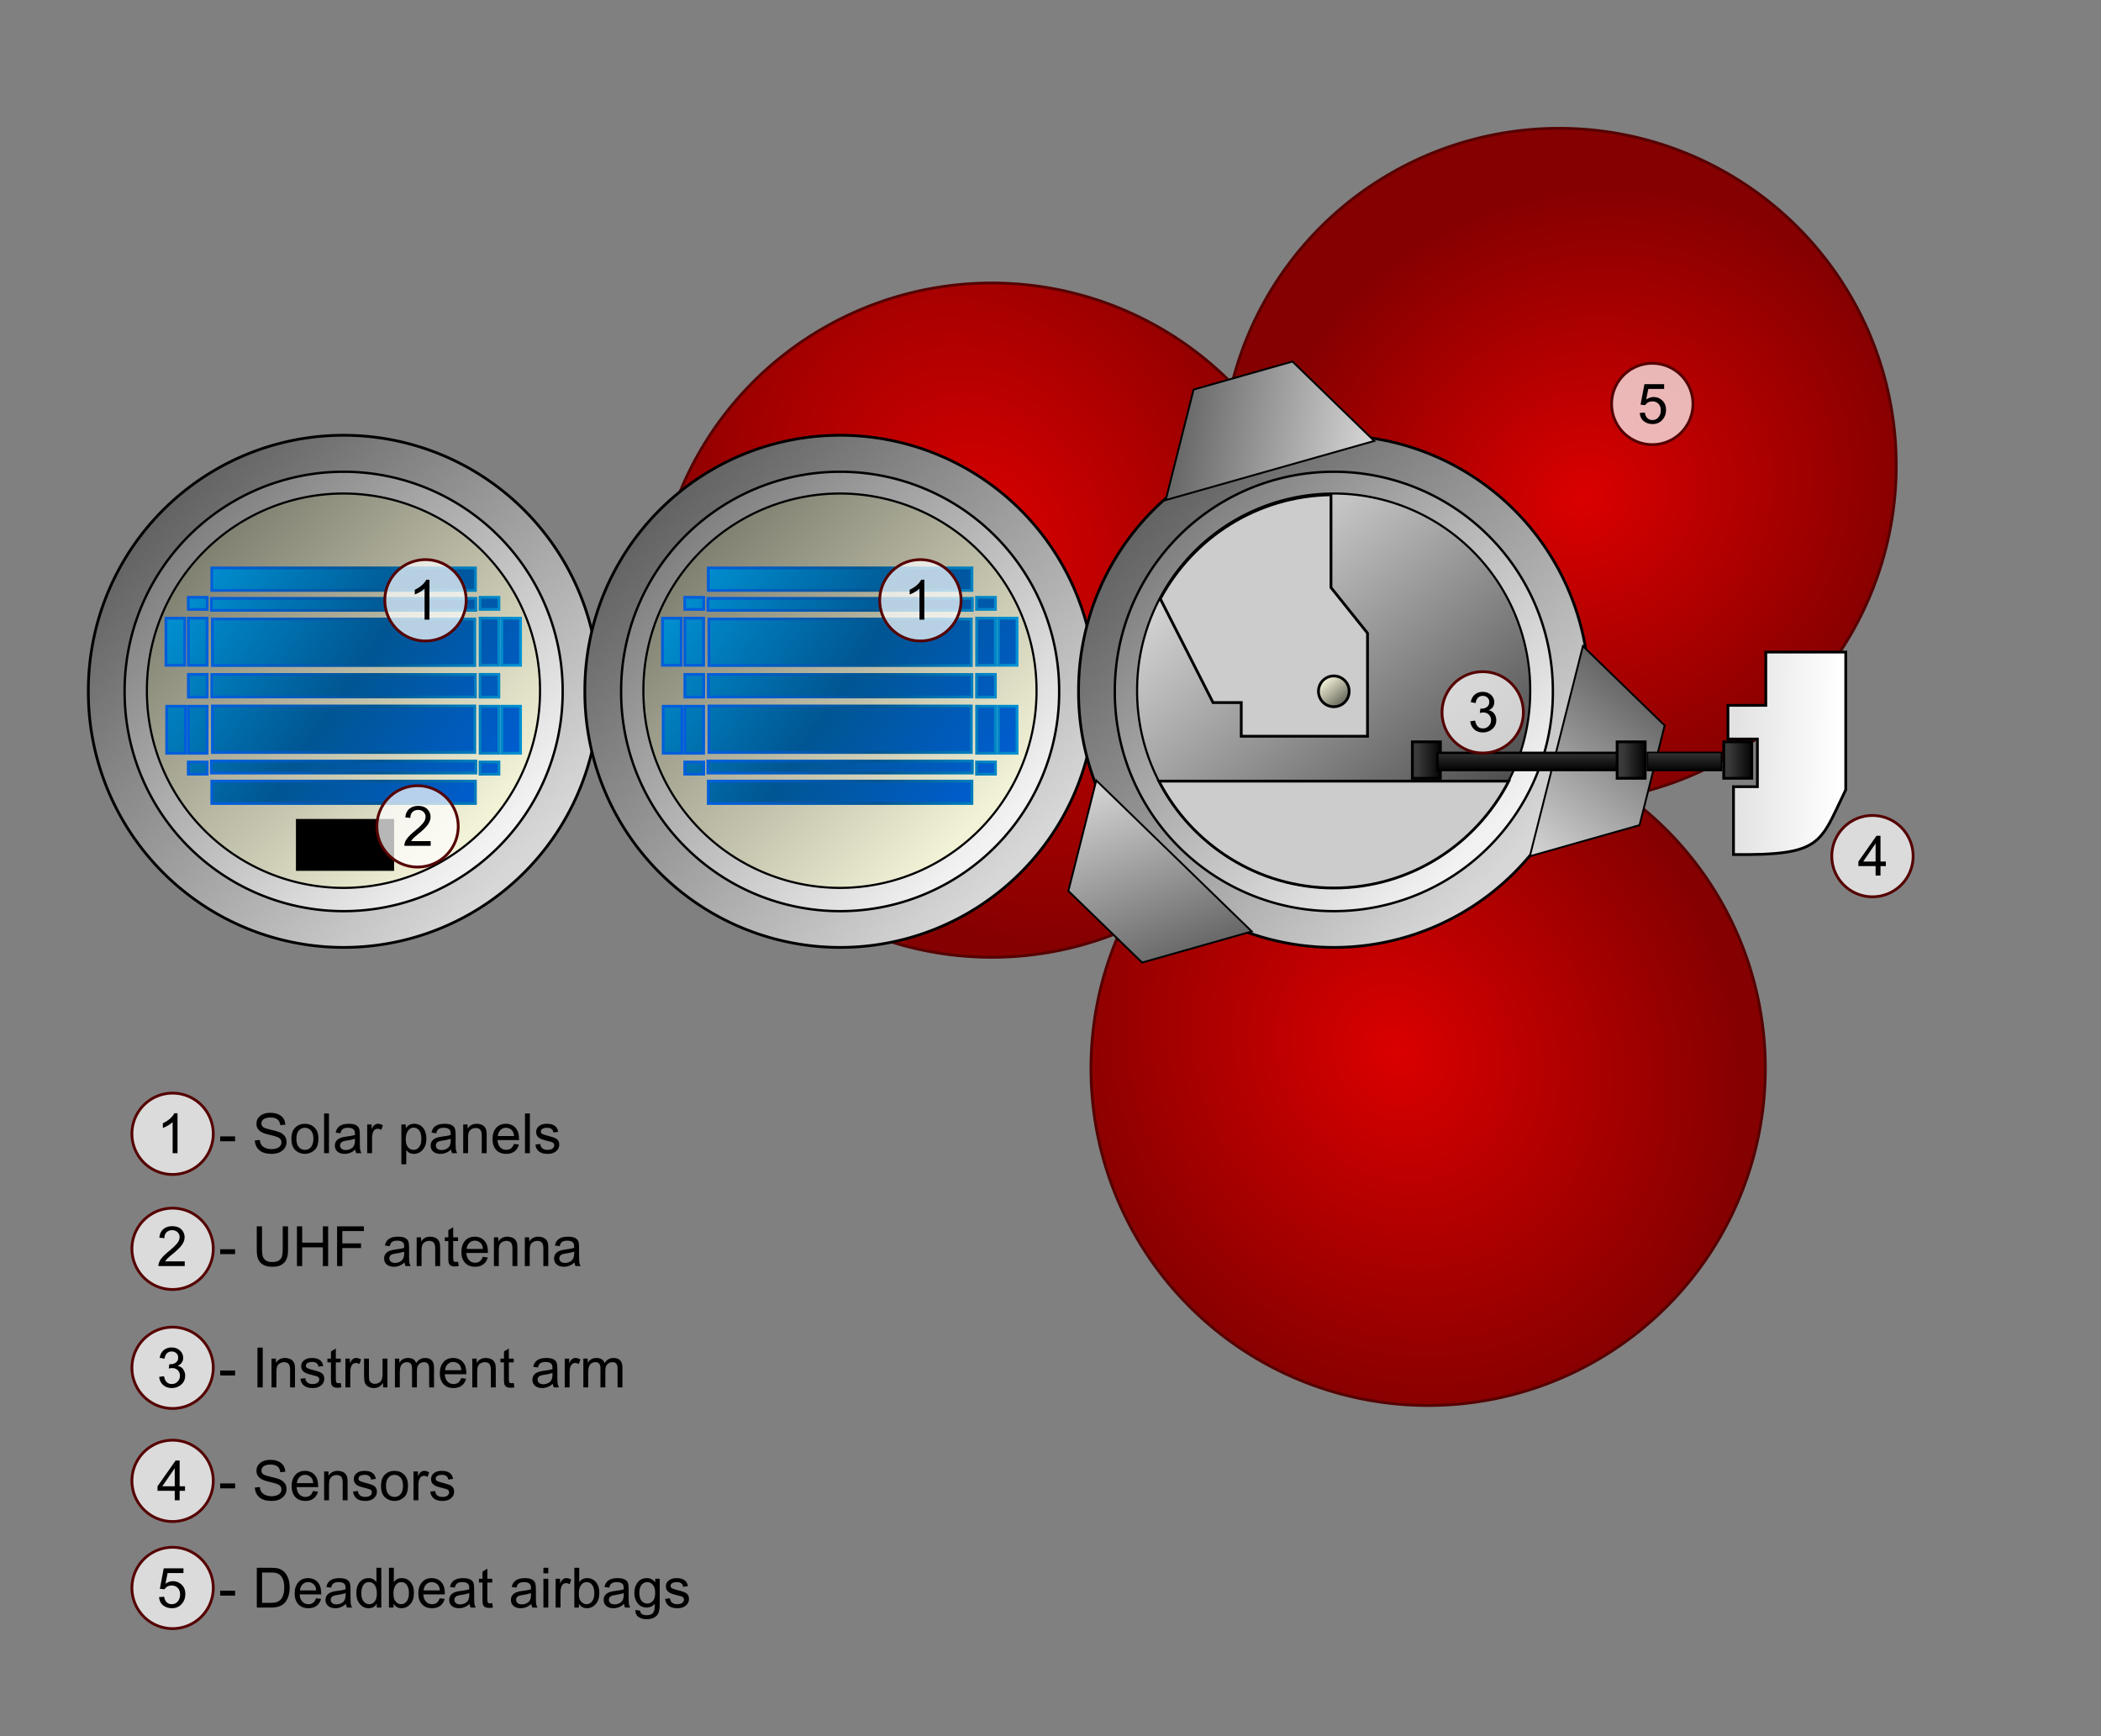
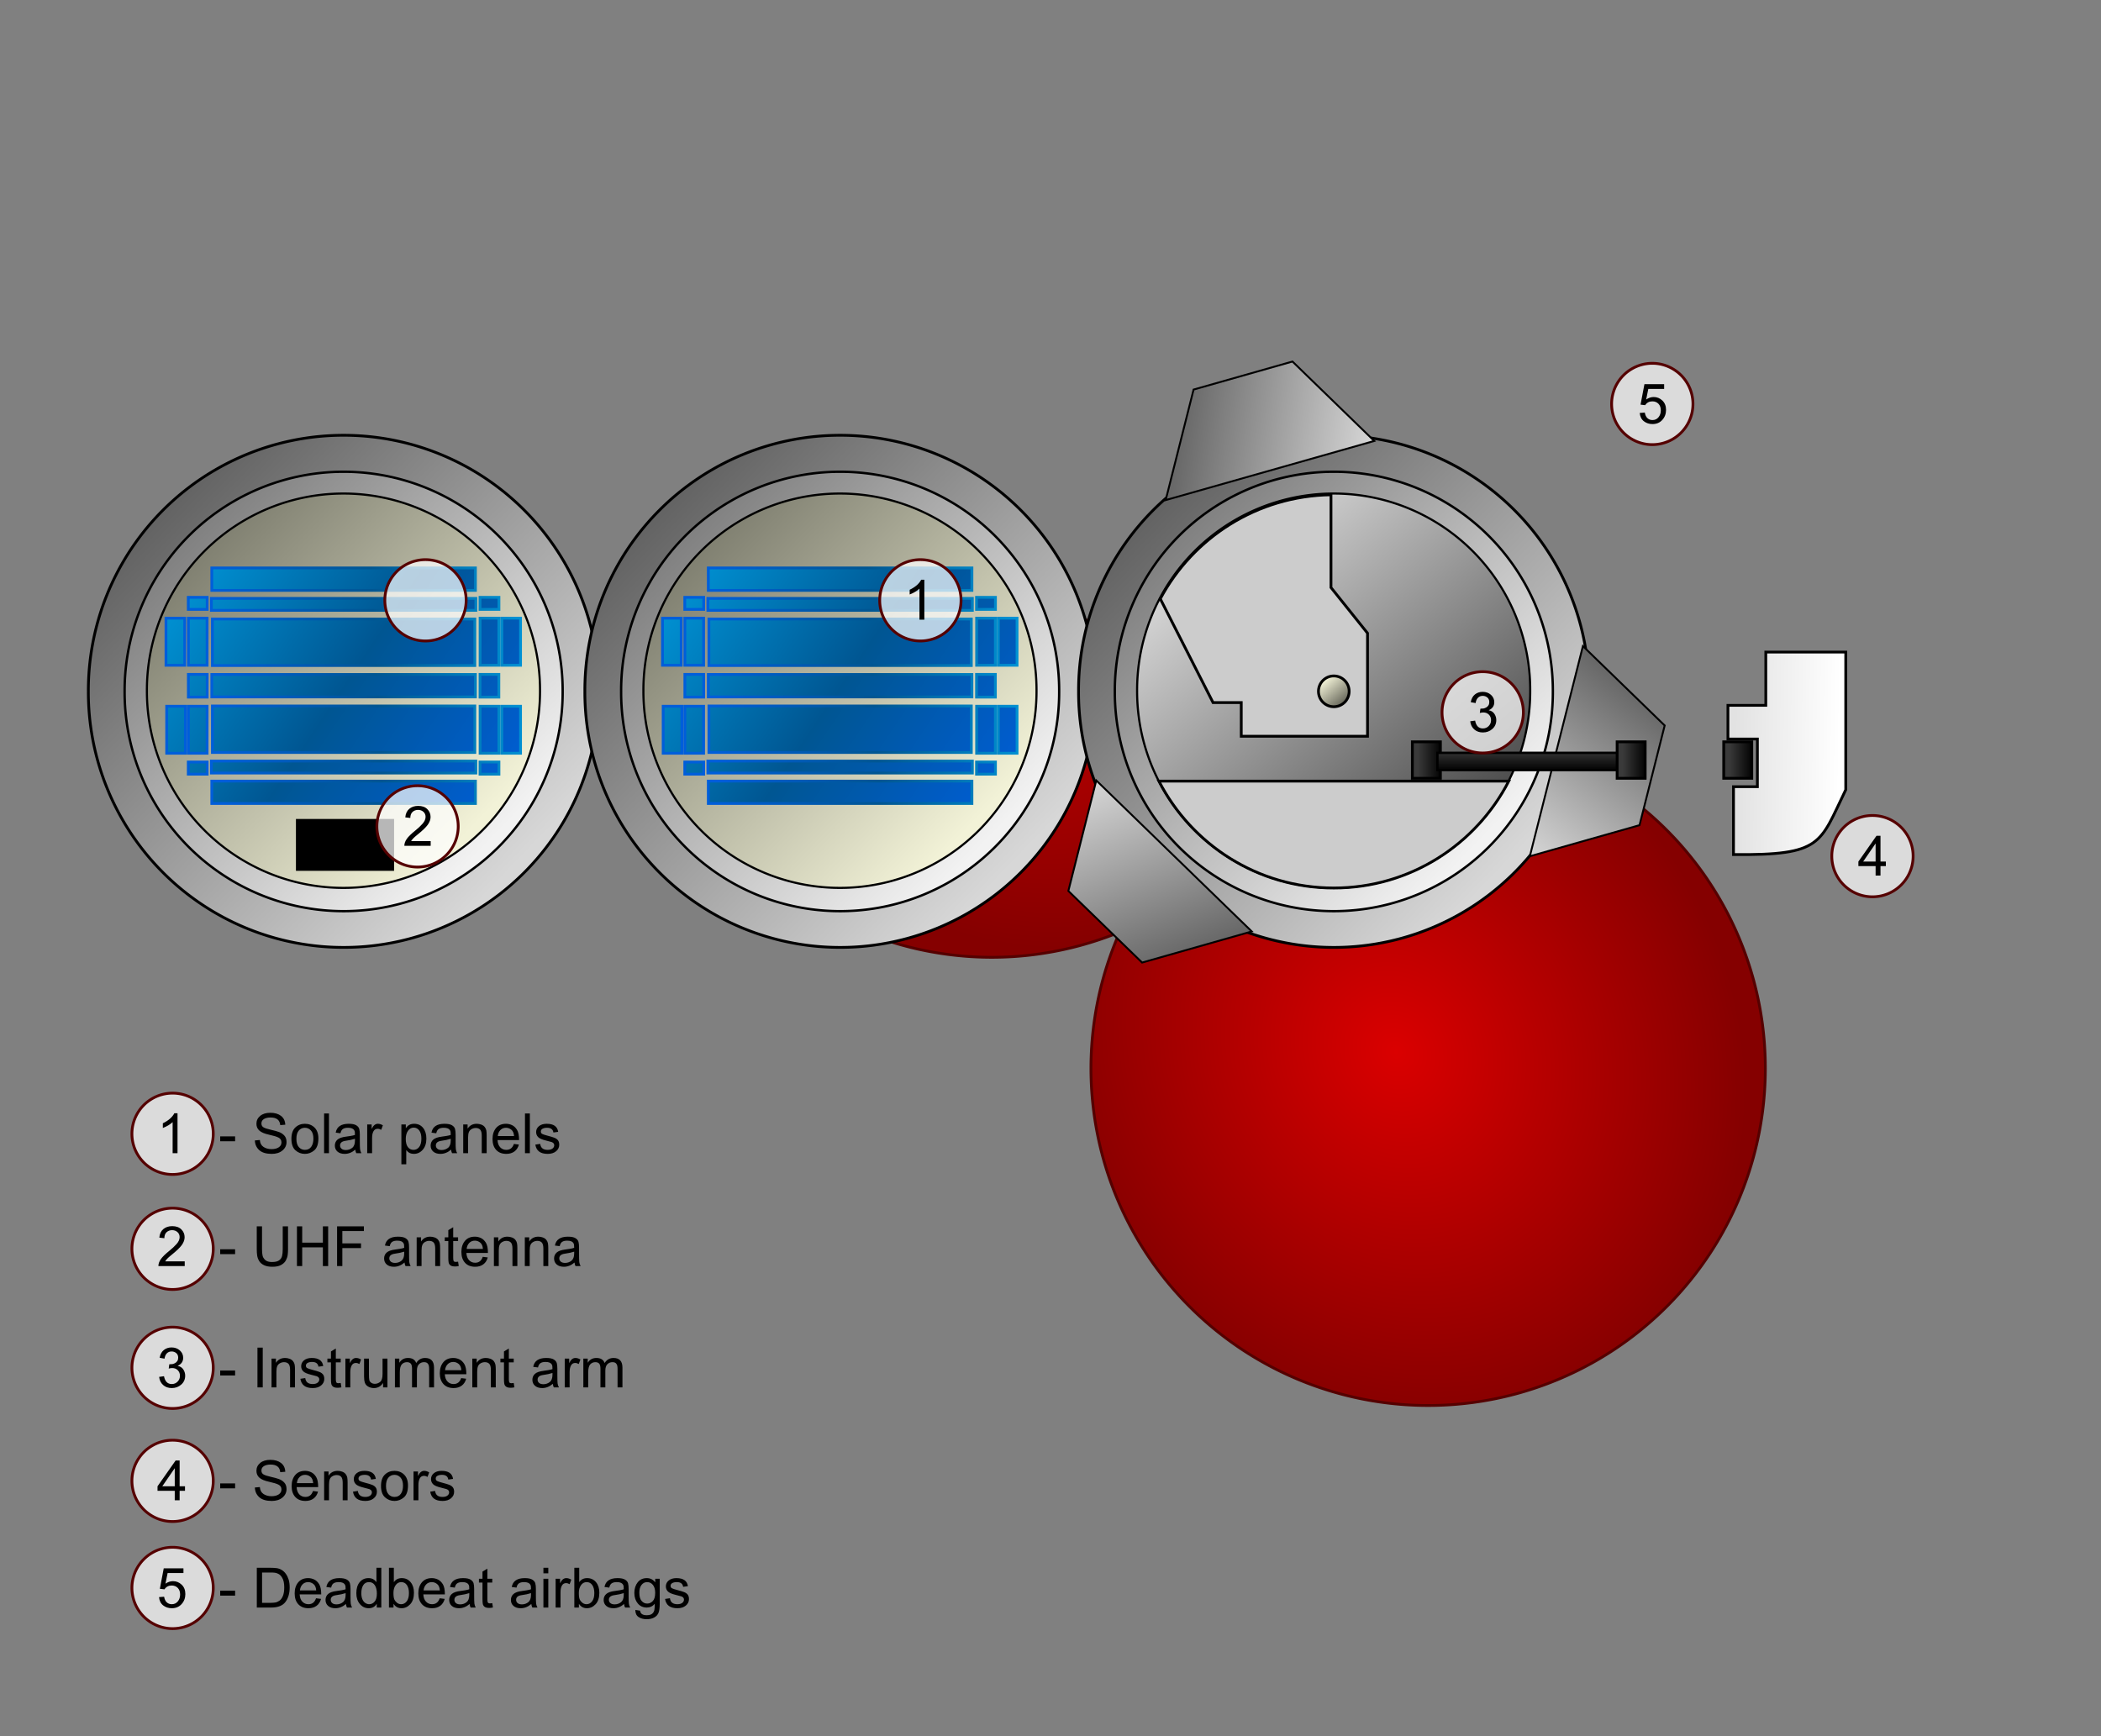
<svg xmlns="http://www.w3.org/2000/svg" xmlns:ns1="http://sodipodi.sourceforge.net/DTD/sodipodi-0.dtd" xmlns:ns2="http://www.inkscape.org/namespaces/inkscape" xmlns:xlink="http://www.w3.org/1999/xlink" width="756.594" height="625.274" id="svg2" ns1:version="0.32" ns2:version="0.44" version="1.0" ns1:docbase="C:\Program Files\Inkscape" ns1:docname="Beagle 2 Evolution.svg">
  <rect width="100%" height="100%" fill="#808080" stroke="none" />
  <defs id="defs4">
    <linearGradient id="linearGradient3289">
      <stop id="stop3291" offset="0" style="stop-color:#da0000;stop-opacity:1;" />
      <stop id="stop3293" offset="1" style="stop-color:#850000;stop-opacity:1;" />
    </linearGradient>
    <linearGradient id="linearGradient3271">
      <stop style="stop-color:#e2e2e2;stop-opacity:1;" offset="0" id="stop3273" />
      <stop style="stop-color:white;stop-opacity:1;" offset="1" id="stop3275" />
    </linearGradient>
    <linearGradient id="linearGradient3233">
      <stop style="stop-color:#3a3a3a;stop-opacity:1;" offset="0" id="stop3235" />
      <stop style="stop-color:black;stop-opacity:1;" offset="1" id="stop3237" />
    </linearGradient>
    <linearGradient id="linearGradient2319">
      <stop id="stop2321" offset="0" style="stop-color:#4f4f4f;stop-opacity:1;" />
      <stop id="stop2323" offset="1" style="stop-color:#ccc;stop-opacity:1" />
    </linearGradient>
    <linearGradient id="linearGradient1915">
      <stop id="stop1917" offset="0" style="stop-color:#0098da;stop-opacity:1;" />
      <stop style="stop-color:#005692;stop-opacity:1;" offset="0.5" id="stop2076" />
      <stop id="stop1919" offset="1" style="stop-color:#005eda;stop-opacity:1;" />
    </linearGradient>
    <linearGradient id="linearGradient1905">
      <stop style="stop-color:#6d6d60;stop-opacity:1;" offset="0" id="stop1907" />
      <stop style="stop-color:#f2f2d7;stop-opacity:1;" offset="1" id="stop1909" />
    </linearGradient>
    <linearGradient id="linearGradient1893">
      <stop id="stop1895" offset="0" style="stop-color:#6d6d6d;stop-opacity:1;" />
      <stop id="stop1897" offset="1" style="stop-color:#f2f2f2;stop-opacity:1;" />
    </linearGradient>
    <linearGradient id="linearGradient1878">
      <stop style="stop-color:#4f4f4f;stop-opacity:1;" offset="0" id="stop1880" />
      <stop style="stop-color:#d7d7d7;stop-opacity:1;" offset="1" id="stop1882" />
    </linearGradient>
    <linearGradient ns2:collect="always" xlink:href="#linearGradient1878" id="linearGradient1884" x1="26.264" y1="391.722" x2="177.787" y2="538.195" gradientUnits="userSpaceOnUse" />
    <linearGradient ns2:collect="always" xlink:href="#linearGradient1893" id="linearGradient1891" gradientUnits="userSpaceOnUse" x1="26.264" y1="391.722" x2="177.787" y2="538.195" />
    <linearGradient ns2:collect="always" xlink:href="#linearGradient1905" id="linearGradient1903" gradientUnits="userSpaceOnUse" x1="26.264" y1="391.722" x2="177.787" y2="538.195" />
    <linearGradient ns2:collect="always" xlink:href="#linearGradient1915" id="linearGradient2223" gradientUnits="userSpaceOnUse" x1="52.143" y1="432.362" x2="179.081" y2="517.481" />
    <linearGradient ns2:collect="always" xlink:href="#linearGradient1915" id="linearGradient2225" gradientUnits="userSpaceOnUse" x1="182.838" y1="430.108" x2="67.18" y2="436.169" />
    <linearGradient ns2:collect="always" xlink:href="#linearGradient1878" id="linearGradient2261" gradientUnits="userSpaceOnUse" x1="26.264" y1="391.722" x2="177.787" y2="538.195" />
    <linearGradient ns2:collect="always" xlink:href="#linearGradient1893" id="linearGradient2263" gradientUnits="userSpaceOnUse" x1="26.264" y1="391.722" x2="177.787" y2="538.195" />
    <linearGradient ns2:collect="always" xlink:href="#linearGradient1905" id="linearGradient2265" gradientUnits="userSpaceOnUse" x1="26.264" y1="391.722" x2="177.787" y2="538.195" />
    <linearGradient ns2:collect="always" xlink:href="#linearGradient1915" id="linearGradient2267" gradientUnits="userSpaceOnUse" x1="52.143" y1="432.362" x2="179.081" y2="517.481" gradientTransform="translate(178.797,0)" />
    <linearGradient ns2:collect="always" xlink:href="#linearGradient1915" id="linearGradient2269" gradientUnits="userSpaceOnUse" x1="182.838" y1="430.108" x2="67.18" y2="436.169" gradientTransform="translate(178.797,0)" />
    <linearGradient ns2:collect="always" xlink:href="#linearGradient1878" id="linearGradient2277" gradientUnits="userSpaceOnUse" x1="26.264" y1="391.722" x2="177.787" y2="538.195" />
    <linearGradient ns2:collect="always" xlink:href="#linearGradient1893" id="linearGradient2279" gradientUnits="userSpaceOnUse" x1="26.264" y1="391.722" x2="177.787" y2="538.195" />
    <linearGradient ns2:collect="always" xlink:href="#linearGradient1878" id="linearGradient2281" gradientUnits="userSpaceOnUse" x1="164.978" y1="544.75" x2="53.537" y2="412.332" />
    <linearGradient ns2:collect="always" xlink:href="#linearGradient1878" id="linearGradient2302" gradientUnits="userSpaceOnUse" gradientTransform="matrix(0.962,-0.273,0.273,0.962,-302.171,2.252)" x1="575.787" y1="549.306" x2="654.087" y2="585.031" />
    <linearGradient ns2:collect="always" xlink:href="#linearGradient1878" id="linearGradient2306" gradientUnits="userSpaceOnUse" gradientTransform="matrix(-0.717,-0.697,0.697,-0.717,447.753,1383.572)" x1="575.787" y1="549.306" x2="654.087" y2="585.031" />
    <linearGradient ns2:collect="always" xlink:href="#linearGradient1878" id="linearGradient2310" gradientUnits="userSpaceOnUse" gradientTransform="matrix(-0.245,0.97,-0.97,-0.245,1269.248,45.209)" x1="575.787" y1="549.306" x2="654.087" y2="585.031" />
    <linearGradient ns2:collect="always" xlink:href="#linearGradient1905" id="linearGradient2344" gradientUnits="userSpaceOnUse" x1="164.978" y1="544.75" x2="53.537" y2="412.332" />
    <linearGradient ns2:collect="always" xlink:href="#linearGradient3233" id="linearGradient3239" x1="502.046" y1="501.829" x2="510.642" y2="501.829" gradientUnits="userSpaceOnUse" />
    <linearGradient ns2:collect="always" xlink:href="#linearGradient3233" id="linearGradient3253" gradientUnits="userSpaceOnUse" x1="502.046" y1="501.829" x2="510.642" y2="501.829" gradientTransform="translate(73.741,0)" />
    <linearGradient ns2:collect="always" xlink:href="#linearGradient3233" id="linearGradient3259" gradientUnits="userSpaceOnUse" x1="560.13" y1="497.788" x2="560.13" y2="505.36" gradientTransform="matrix(0.721,0,0,1.023,142.14,-11.694)" />
    <linearGradient ns2:collect="always" xlink:href="#linearGradient3233" id="linearGradient3263" gradientUnits="userSpaceOnUse" gradientTransform="matrix(0.297,0,0,1.072,433.462,-36.082)" x1="560.13" y1="497.788" x2="560.13" y2="505.36" />
    <linearGradient ns2:collect="always" xlink:href="#linearGradient3233" id="linearGradient3267" gradientUnits="userSpaceOnUse" gradientTransform="translate(112.127,0)" x1="502.046" y1="501.829" x2="510.642" y2="501.829" />
    <linearGradient ns2:collect="always" xlink:href="#linearGradient3271" id="linearGradient3277" x1="615.688" y1="523.042" x2="653.569" y2="523.547" gradientUnits="userSpaceOnUse" />
    <radialGradient ns2:collect="always" xlink:href="#linearGradient3289" id="radialGradient3287" cx="588.571" cy="363.791" fx="588.571" fy="363.791" r="121.929" gradientUnits="userSpaceOnUse" gradientTransform="matrix(0.586,1.125,-0.887,0.462,566.423,-466.272)" />
    <radialGradient ns2:collect="always" xlink:href="#linearGradient3289" id="radialGradient3307" cx="598.571" cy="405.219" fx="598.571" fy="405.219" r="121.929" gradientUnits="userSpaceOnUse" gradientTransform="matrix(0.48,0.762,-0.846,0.534,653.765,-266.821)" />
    <radialGradient ns2:collect="always" xlink:href="#linearGradient3289" id="radialGradient3315" cx="542.57" cy="382.925" fx="542.57" fy="382.925" r="121.929" gradientUnits="userSpaceOnUse" gradientTransform="matrix(0.562,0.984,-0.868,0.496,605.907,-335.897)" />
  </defs>
  <ns1:namedview id="base" pagecolor="#ffffff" bordercolor="#666666" borderopacity="1.0" gridtolerance="10000" guidetolerance="10" objecttolerance="10" ns2:pageopacity="0.0" ns2:pageshadow="2" ns2:zoom="0.49497475" ns2:cx="324.99023" ns2:cy="328.63243" ns2:document-units="px" ns2:current-layer="layer1" ns2:window-width="907" ns2:window-height="575" ns2:window-x="418" ns2:window-y="148" />
  <g ns2:label="Layer 1" ns2:groupmode="layer" id="layer1" transform="translate(8.581,-227.578)">
    <path ns1:type="arc" style="opacity:1;color:black;fill:white;fill-opacity:0.715;fill-rule:evenodd;stroke:#500;stroke-width:1;stroke-linecap:butt;stroke-linejoin:miter;marker:none;marker-start:none;marker-mid:none;marker-end:none;stroke-miterlimit:4;stroke-dasharray:none;stroke-dashoffset:0;stroke-opacity:1;visibility:visible;display:inline;overflow:visible" id="path4295" ns1:cx="113.21429" ns1:cy="474.86218" ns1:rx="14.642858" ns1:ry="14.642858" d="M 127.857 474.862 A 14.643 14.643 0 1 1  98.571,474.862 A 14.643 14.643 0 1 1  127.857 474.862 z" transform="translate(-59.643,324.643)" />
    <path ns1:type="arc" style="opacity:1;color:black;fill:white;fill-opacity:0.715;fill-rule:evenodd;stroke:#500;stroke-width:1;stroke-linecap:butt;stroke-linejoin:miter;marker:none;marker-start:none;marker-mid:none;marker-end:none;stroke-miterlimit:4;stroke-dasharray:none;stroke-dashoffset:0;stroke-opacity:1;visibility:visible;display:inline;overflow:visible" id="path4291" ns1:cx="113.21429" ns1:cy="474.86218" ns1:rx="14.642858" ns1:ry="14.642858" d="M 127.857 474.862 A 14.643 14.643 0 1 1  98.571,474.862 A 14.643 14.643 0 1 1  127.857 474.862 z" transform="translate(-59.643,286.071)" />
    <path ns1:type="arc" style="opacity:1;color:black;fill:white;fill-opacity:0.715;fill-rule:evenodd;stroke:#500;stroke-width:1;stroke-linecap:butt;stroke-linejoin:miter;marker:none;marker-start:none;marker-mid:none;marker-end:none;stroke-miterlimit:4;stroke-dasharray:none;stroke-dashoffset:0;stroke-opacity:1;visibility:visible;display:inline;overflow:visible" id="path4293" ns1:cx="113.21429" ns1:cy="474.86218" ns1:rx="14.642858" ns1:ry="14.642858" d="M 127.857 474.862 A 14.643 14.643 0 1 1  98.571,474.862 A 14.643 14.643 0 1 1  127.857 474.862 z" transform="translate(-59.643,245.357)" />
    <path ns1:type="arc" style="opacity:1;color:black;fill:white;fill-opacity:0.715;fill-rule:evenodd;stroke:#500;stroke-width:1;stroke-linecap:butt;stroke-linejoin:miter;marker:none;marker-start:none;marker-mid:none;marker-end:none;stroke-miterlimit:4;stroke-dasharray:none;stroke-dashoffset:0;stroke-opacity:1;visibility:visible;display:inline;overflow:visible" id="path4289" ns1:cx="113.21429" ns1:cy="474.86218" ns1:rx="14.642858" ns1:ry="14.642858" d="M 127.857 474.862 A 14.643 14.643 0 1 1  98.571,474.862 A 14.643 14.643 0 1 1  127.857 474.862 z" transform="translate(-59.643,202.5)" />
    <path ns1:type="arc" style="opacity:1;color:black;fill:white;fill-opacity:0.715;fill-rule:evenodd;stroke:#500;stroke-width:1;stroke-linecap:butt;stroke-linejoin:miter;marker:none;marker-start:none;marker-mid:none;marker-end:none;stroke-miterlimit:4;stroke-dasharray:none;stroke-dashoffset:0;stroke-opacity:1;visibility:visible;display:inline;overflow:visible" id="path4286" ns1:cx="113.21429" ns1:cy="474.86218" ns1:rx="14.642858" ns1:ry="14.642858" d="M 127.857 474.862 A 14.643 14.643 0 1 1  98.571,474.862 A 14.643 14.643 0 1 1  127.857 474.862 z" transform="translate(-59.643,161.071)" />
    <path ns1:type="arc" style="opacity:1;color:black;fill:url(#radialGradient3315);fill-opacity:1;fill-rule:evenodd;stroke:#500;stroke-width:1;stroke-linecap:butt;stroke-linejoin:miter;marker:none;marker-start:none;marker-mid:none;marker-end:none;stroke-miterlimit:4;stroke-dasharray:none;stroke-dashoffset:0;stroke-opacity:1;visibility:visible;display:inline;overflow:visible" id="path3283" ns1:cx="590" ns1:cy="393.79074" ns1:rx="121.42857" ns1:ry="121.42857" d="M 711.429 393.791 A 121.429 121.429 0 1 1  468.571,393.791 A 121.429 121.429 0 1 1  711.429 393.791 z" transform="translate(-84.286,218.571)" />
-     <path ns1:type="arc" style="opacity:1;color:black;fill:url(#radialGradient3287);fill-opacity:1;fill-rule:evenodd;stroke:#500;stroke-width:1;stroke-linecap:butt;stroke-linejoin:miter;marker:none;marker-start:none;marker-mid:none;marker-end:none;stroke-miterlimit:4;stroke-dasharray:none;stroke-dashoffset:0;stroke-opacity:1;visibility:visible;display:inline;overflow:visible" id="path3281" ns1:cx="590" ns1:cy="393.79074" ns1:rx="121.42857" ns1:ry="121.42857" d="M 711.429 393.791 A 121.429 121.429 0 1 1  468.571,393.791 A 121.429 121.429 0 1 1  711.429 393.791 z" transform="translate(-241.429,57.143)" />
-     <path ns1:type="arc" style="opacity:1;color:black;fill:url(#radialGradient3307);fill-opacity:1;fill-rule:evenodd;stroke:#500;stroke-width:1;stroke-linecap:butt;stroke-linejoin:miter;marker:none;marker-start:none;marker-mid:none;marker-end:none;stroke-miterlimit:4;stroke-dasharray:none;stroke-dashoffset:0;stroke-opacity:1;visibility:visible;display:inline;overflow:visible" id="path3279" ns1:cx="590" ns1:cy="393.79074" ns1:rx="121.42857" ns1:ry="121.42857" d="M 711.429 393.791 A 121.429 121.429 0 1 1  468.571,393.791 A 121.429 121.429 0 1 1  711.429 393.791 z" transform="translate(-37.143,1.429)" />
+     <path ns1:type="arc" style="opacity:1;color:black;fill:url(#radialGradient3287);fill-opacity:1;fill-rule:evenodd;stroke:#500;stroke-width:1;stroke-linecap:butt;stroke-linejoin:miter;marker:none;marker-start:none;marker-mid:none;marker-end:none;stroke-miterlimit:4;stroke-dasharray:none;stroke-dashoffset:0;stroke-opacity:1;visibility:visible;display:inline;overflow:visible" id="path3281" ns1:cx="590" ns1:cy="393.79074" ns1:rx="121.42857" ns1:ry="121.42857" d="M 711.429 393.791 A 121.429 121.429 0 1 1  468.571,393.791 z" transform="translate(-241.429,57.143)" />
    <path ns1:type="arc" style="opacity:1;color:black;fill:url(#linearGradient1884);fill-opacity:1;fill-rule:evenodd;stroke:black;stroke-width:1;stroke-linecap:butt;stroke-linejoin:miter;marker:none;marker-start:none;marker-mid:none;marker-end:none;stroke-miterlimit:4;stroke-dasharray:none;stroke-dashoffset:0;stroke-opacity:1;visibility:visible;display:inline;overflow:visible" id="path1876" ns1:cx="115.15739" ns1:cy="476.57523" ns1:rx="91.923882" ns1:ry="91.923882" d="M 207.081 476.575 A 91.924 91.924 0 1 1  23.234,476.575 A 91.924 91.924 0 1 1  207.081 476.575 z" />
    <path ns1:type="arc" style="opacity:1;color:black;fill:url(#linearGradient1891);fill-opacity:1;fill-rule:evenodd;stroke:black;stroke-width:1;stroke-linecap:butt;stroke-linejoin:miter;marker:none;marker-start:none;marker-mid:none;marker-end:none;stroke-miterlimit:4;stroke-dasharray:none;stroke-dashoffset:0;stroke-opacity:1;visibility:visible;display:inline;overflow:visible" id="path1889" ns1:cx="115.15739" ns1:cy="476.57523" ns1:rx="91.923882" ns1:ry="91.923882" d="M 207.081 476.575 A 91.924 91.924 0 1 1  23.234,476.575 A 91.924 91.924 0 1 1  207.081 476.575 z" transform="matrix(0.858,0,0,0.858,16.362,67.714)" />
    <path ns1:type="arc" style="opacity:1;color:black;fill:url(#linearGradient1903);fill-opacity:1;fill-rule:evenodd;stroke:black;stroke-width:1;stroke-linecap:butt;stroke-linejoin:miter;marker:none;marker-start:none;marker-mid:none;marker-end:none;stroke-miterlimit:4;stroke-dasharray:none;stroke-dashoffset:0;stroke-opacity:1;visibility:visible;display:inline;overflow:visible" id="path1899" ns1:cx="115.15739" ns1:cy="476.57523" ns1:rx="91.923882" ns1:ry="91.923882" d="M 207.081 476.575 A 91.924 91.924 0 1 1  23.234,476.575 A 91.924 91.924 0 1 1  207.081 476.575 z" transform="matrix(0.77,0,0,0.77,26.431,109.384)" />
    <path style="color:black;fill:url(#linearGradient2223);fill-opacity:1;fill-rule:evenodd;stroke:url(#linearGradient2225);stroke-width:1;stroke-linecap:butt;stroke-linejoin:miter;marker:none;marker-start:none;marker-mid:none;marker-end:none;stroke-miterlimit:4;stroke-dashoffset:0;stroke-opacity:1;visibility:visible;display:inline;overflow:visible" d="M 67.688,432.125 L 67.688,440.219 L 162.625,440.219 L 162.625,432.125 L 67.688,432.125 z M 59.219,442.719 L 59.219,447.062 L 66.031,447.062 L 66.031,442.719 L 59.219,442.719 z M 164.281,442.719 L 164.281,447.062 L 171.094,447.062 L 171.094,442.719 L 164.281,442.719 z M 67.531,443.094 L 67.531,447.406 L 162.781,447.406 L 162.781,443.094 L 67.531,443.094 z M 51.188,450.219 L 51.188,467.188 L 57.938,467.188 L 57.938,450.219 L 51.188,450.219 z M 59.25,450.219 L 59.25,467.188 L 66,467.188 L 66,450.219 L 59.25,450.219 z M 164.312,450.219 L 164.312,467.188 L 171.062,467.188 L 171.062,450.219 L 164.312,450.219 z M 172.125,450.219 L 172.125,467.188 L 178.875,467.188 L 178.875,450.219 L 172.125,450.219 z M 67.906,450.531 L 67.906,467.281 L 162.406,467.281 L 162.406,450.531 L 67.906,450.531 z M 59.25,470.469 L 59.25,478.656 L 66.031,478.656 L 66.031,470.469 L 59.25,470.469 z M 164.281,470.469 L 164.281,478.656 L 171.062,478.656 L 171.062,470.469 L 164.281,470.469 z M 67.688,470.5 L 67.688,478.594 L 162.625,478.594 L 162.625,470.5 L 67.688,470.5 z M 67.906,481.844 L 67.906,498.594 L 162.406,498.594 L 162.406,481.844 L 67.906,481.844 z M 51.438,481.938 L 51.438,498.875 L 58.188,498.875 L 58.188,481.938 L 51.438,481.938 z M 59.25,481.938 L 59.25,498.875 L 66,498.875 L 66,481.938 L 59.25,481.938 z M 164.312,481.938 L 164.312,498.875 L 171.062,498.875 L 171.062,481.938 L 164.312,481.938 z M 172.125,481.938 L 172.125,498.875 L 178.875,498.875 L 178.875,481.938 L 172.125,481.938 z M 67.531,501.688 L 67.531,506 L 162.781,506 L 162.781,501.688 L 67.531,501.688 z M 59.219,502.031 L 59.219,506.406 L 66.031,506.406 L 66.031,502.031 L 59.219,502.031 z M 164.281,502.031 L 164.281,506.406 L 171.094,506.406 L 171.094,502.031 L 164.281,502.031 z M 67.688,508.906 L 67.688,516.969 L 162.625,516.969 L 162.625,508.906 L 67.688,508.906 z " id="rect1911" />
    <rect style="opacity:1;color:black;fill:black;fill-opacity:1;fill-rule:evenodd;stroke:black;stroke-width:1;stroke-linecap:butt;stroke-linejoin:miter;marker:none;marker-start:none;marker-mid:none;marker-end:none;stroke-miterlimit:4;stroke-dasharray:none;stroke-dashoffset:0;stroke-opacity:1;visibility:visible;display:inline;overflow:visible" id="rect2249" width="34.345" height="17.678" x="98.49" y="523.042" />
    <path ns1:type="arc" style="opacity:1;color:black;fill:url(#linearGradient2261);fill-opacity:1;fill-rule:evenodd;stroke:black;stroke-width:1;stroke-linecap:butt;stroke-linejoin:miter;marker:none;marker-start:none;marker-mid:none;marker-end:none;stroke-miterlimit:4;stroke-dasharray:none;stroke-dashoffset:0;stroke-opacity:1;visibility:visible;display:inline;overflow:visible" id="path2251" ns1:cx="115.15739" ns1:cy="476.57523" ns1:rx="91.923882" ns1:ry="91.923882" d="M 207.081 476.575 A 91.924 91.924 0 1 1  23.234,476.575 A 91.924 91.924 0 1 1  207.081 476.575 z" transform="translate(178.797,0)" />
    <path ns1:type="arc" style="opacity:1;color:black;fill:url(#linearGradient2263);fill-opacity:1;fill-rule:evenodd;stroke:black;stroke-width:1;stroke-linecap:butt;stroke-linejoin:miter;marker:none;marker-start:none;marker-mid:none;marker-end:none;stroke-miterlimit:4;stroke-dasharray:none;stroke-dashoffset:0;stroke-opacity:1;visibility:visible;display:inline;overflow:visible" id="path2253" ns1:cx="115.15739" ns1:cy="476.57523" ns1:rx="91.923882" ns1:ry="91.923882" d="M 207.081 476.575 A 91.924 91.924 0 1 1  23.234,476.575 A 91.924 91.924 0 1 1  207.081 476.575 z" transform="matrix(0.858,0,0,0.858,195.159,67.714)" />
    <path ns1:type="arc" style="opacity:1;color:black;fill:url(#linearGradient2265);fill-opacity:1;fill-rule:evenodd;stroke:black;stroke-width:1;stroke-linecap:butt;stroke-linejoin:miter;marker:none;marker-start:none;marker-mid:none;marker-end:none;stroke-miterlimit:4;stroke-dasharray:none;stroke-dashoffset:0;stroke-opacity:1;visibility:visible;display:inline;overflow:visible" id="path2255" ns1:cx="115.15739" ns1:cy="476.57523" ns1:rx="91.923882" ns1:ry="91.923882" d="M 207.081 476.575 A 91.924 91.924 0 1 1  23.234,476.575 A 91.924 91.924 0 1 1  207.081 476.575 z" transform="matrix(0.77,0,0,0.77,205.228,109.384)" />
    <path style="color:black;fill:url(#linearGradient2267);fill-opacity:1;fill-rule:evenodd;stroke:url(#linearGradient2269);stroke-width:1;stroke-linecap:butt;stroke-linejoin:miter;marker:none;marker-start:none;marker-mid:none;marker-end:none;stroke-miterlimit:4;stroke-dashoffset:0;stroke-opacity:1;visibility:visible;display:inline;overflow:visible" d="M 246.484,432.125 L 246.484,440.219 L 341.422,440.219 L 341.422,432.125 L 246.484,432.125 z M 238.016,442.719 L 238.016,447.062 L 244.828,447.062 L 244.828,442.719 L 238.016,442.719 z M 343.078,442.719 L 343.078,447.062 L 349.891,447.062 L 349.891,442.719 L 343.078,442.719 z M 246.328,443.094 L 246.328,447.406 L 341.578,447.406 L 341.578,443.094 L 246.328,443.094 z M 229.984,450.219 L 229.984,467.188 L 236.734,467.188 L 236.734,450.219 L 229.984,450.219 z M 238.047,450.219 L 238.047,467.188 L 244.797,467.188 L 244.797,450.219 L 238.047,450.219 z M 343.11,450.219 L 343.11,467.188 L 349.86,467.188 L 349.86,450.219 L 343.11,450.219 z M 350.922,450.219 L 350.922,467.188 L 357.672,467.188 L 357.672,450.219 L 350.922,450.219 z M 246.703,450.531 L 246.703,467.281 L 341.203,467.281 L 341.203,450.531 L 246.703,450.531 z M 238.047,470.469 L 238.047,478.656 L 244.828,478.656 L 244.828,470.469 L 238.047,470.469 z M 343.078,470.469 L 343.078,478.656 L 349.86,478.656 L 349.86,470.469 L 343.078,470.469 z M 246.484,470.5 L 246.484,478.594 L 341.422,478.594 L 341.422,470.5 L 246.484,470.5 z M 246.703,481.844 L 246.703,498.594 L 341.203,498.594 L 341.203,481.844 L 246.703,481.844 z M 230.234,481.938 L 230.234,498.875 L 236.984,498.875 L 236.984,481.938 L 230.234,481.938 z M 238.047,481.938 L 238.047,498.875 L 244.797,498.875 L 244.797,481.938 L 238.047,481.938 z M 343.11,481.938 L 343.11,498.875 L 349.86,498.875 L 349.86,481.938 L 343.11,481.938 z M 350.922,481.938 L 350.922,498.875 L 357.672,498.875 L 357.672,481.938 L 350.922,481.938 z M 246.328,501.688 L 246.328,506 L 341.578,506 L 341.578,501.688 L 246.328,501.688 z M 238.016,502.031 L 238.016,506.406 L 244.828,506.406 L 244.828,502.031 L 238.016,502.031 z M 343.078,502.031 L 343.078,506.406 L 349.891,506.406 L 349.891,502.031 L 343.078,502.031 z M 246.484,508.906 L 246.484,516.969 L 341.422,516.969 L 341.422,508.906 L 246.484,508.906 z " id="path2257" />
    <path ns1:type="arc" style="opacity:1;color:black;fill:url(#linearGradient2277);fill-opacity:1;fill-rule:evenodd;stroke:black;stroke-width:1;stroke-linecap:butt;stroke-linejoin:miter;marker:none;marker-start:none;marker-mid:none;marker-end:none;stroke-miterlimit:4;stroke-dasharray:none;stroke-dashoffset:0;stroke-opacity:1;visibility:visible;display:inline;overflow:visible" id="path2271" ns1:cx="115.15739" ns1:cy="476.57523" ns1:rx="91.923882" ns1:ry="91.923882" d="M 207.081 476.575 A 91.924 91.924 0 1 1  23.234,476.575 A 91.924 91.924 0 1 1  207.081 476.575 z" transform="translate(356.584,0)" />
    <path ns1:type="arc" style="opacity:1;color:black;fill:url(#linearGradient2279);fill-opacity:1;fill-rule:evenodd;stroke:black;stroke-width:1;stroke-linecap:butt;stroke-linejoin:miter;marker:none;marker-start:none;marker-mid:none;marker-end:none;stroke-miterlimit:4;stroke-dasharray:none;stroke-dashoffset:0;stroke-opacity:1;visibility:visible;display:inline;overflow:visible" id="path2273" ns1:cx="115.15739" ns1:cy="476.57523" ns1:rx="91.923882" ns1:ry="91.923882" d="M 207.081 476.575 A 91.924 91.924 0 1 1  23.234,476.575 A 91.924 91.924 0 1 1  207.081 476.575 z" transform="matrix(0.858,0,0,0.858,372.946,67.714)" />
    <path ns1:type="arc" style="opacity:1;color:black;fill:url(#linearGradient2281);fill-opacity:1;fill-rule:evenodd;stroke:black;stroke-width:1;stroke-linecap:butt;stroke-linejoin:miter;marker:none;marker-start:none;marker-mid:none;marker-end:none;stroke-miterlimit:4;stroke-dasharray:none;stroke-dashoffset:0;stroke-opacity:1;visibility:visible;display:inline;overflow:visible" id="path2275" ns1:cx="115.15739" ns1:cy="476.57523" ns1:rx="91.923882" ns1:ry="91.923882" d="M 207.081 476.575 A 91.924 91.924 0 1 1  23.234,476.575 A 91.924 91.924 0 1 1  207.081 476.575 z" transform="matrix(0.77,0,0,0.77,383.015,109.384)" />
    <path style="color:black;fill:url(#linearGradient2302);fill-opacity:1;fill-rule:evenodd;stroke:black;stroke-width:0.678;stroke-linecap:butt;stroke-linejoin:miter;marker:none;marker-start:none;marker-mid:none;marker-end:none;stroke-miterlimit:4;stroke-dashoffset:0;stroke-opacity:1;visibility:visible;display:inline;overflow:visible" d="M 421.239,367.89 L 411.195,407.695 L 486.298,386.397 L 456.853,357.79 L 421.239,367.89 z " id="path2296" ns2:transform-center-y="-97.298635" ns2:transform-center-x="23.536835" />
    <path style="color:black;fill:url(#linearGradient2306);fill-opacity:1;fill-rule:evenodd;stroke:black;stroke-width:0.678;stroke-linecap:butt;stroke-linejoin:miter;marker:none;marker-start:none;marker-mid:none;marker-end:none;stroke-miterlimit:4;stroke-dashoffset:0;stroke-opacity:1;visibility:visible;display:inline;overflow:visible" d="M 402.7,574.262 L 442.195,563.057 L 386.198,508.666 L 376.147,548.469 L 402.7,574.262 z " id="path2304" ns2:transform-center-y="67.483375" ns2:transform-center-x="65.13336" />
    <path style="color:black;fill:url(#linearGradient2310);fill-opacity:1;fill-rule:evenodd;stroke:black;stroke-width:0.678;stroke-linecap:butt;stroke-linejoin:miter;marker:none;marker-start:none;marker-mid:none;marker-end:none;stroke-miterlimit:4;stroke-dashoffset:0;stroke-opacity:1;visibility:visible;display:inline;overflow:visible" d="M 590.891,488.881 L 561.441,460.28 L 542.334,535.97 L 581.831,524.773 L 590.891,488.881 z " id="path2308" ns2:transform-center-y="21.114105" ns2:transform-center-x="-98.369765" />
    <path style="opacity:1;color:black;fill:#ccc;fill-opacity:1;fill-rule:evenodd;stroke:black;stroke-width:1;stroke-linecap:butt;stroke-linejoin:miter;marker:none;marker-start:none;marker-mid:none;marker-end:none;stroke-miterlimit:4;stroke-dasharray:none;stroke-dashoffset:0;stroke-opacity:1;visibility:visible;display:inline;overflow:visible" d="M 408.75,508.906 C 420.507,531.749 444.306,547.406 471.75,547.406 C 499.197,547.406 522.994,531.753 534.75,508.906 L 408.75,508.906 z " id="path2312" />
    <path style="opacity:1;color:black;fill:#ccc;fill-opacity:1;fill-rule:evenodd;stroke:black;stroke-width:1;stroke-linecap:butt;stroke-linejoin:miter;marker:none;marker-start:none;marker-mid:none;marker-end:none;stroke-miterlimit:4;stroke-dasharray:none;stroke-dashoffset:0;stroke-opacity:1;visibility:visible;display:inline;overflow:visible" d="M 470.719,405.781 C 444.101,406.162 421.025,421.222 409.25,443.25 L 428.25,480.625 L 438.406,480.625 L 438.406,492.75 L 483.875,492.75 L 483.875,455.625 L 470.719,439.188 L 470.719,405.781 z " id="path2325" />
    <path ns1:type="arc" style="opacity:1;color:black;fill:url(#linearGradient2344);fill-opacity:1;fill-rule:evenodd;stroke:black;stroke-width:16.65;stroke-linecap:butt;stroke-linejoin:miter;marker:none;marker-start:none;marker-mid:none;marker-end:none;stroke-miterlimit:4;stroke-dasharray:none;stroke-dashoffset:0;stroke-opacity:1;visibility:visible;display:inline;overflow:visible" id="path2342" ns1:cx="115.15739" ns1:cy="476.57523" ns1:rx="91.923882" ns1:ry="91.923882" d="M 207.081 476.575 A 91.924 91.924 0 1 1  23.234,476.575 A 91.924 91.924 0 1 1  207.081 476.575 z" transform="matrix(6.005847e-2,0,0,6.005847e-2,464.825,447.953)" />
    <rect style="opacity:1;color:black;fill:url(#linearGradient3239);fill-opacity:1;fill-rule:evenodd;stroke:black;stroke-width:1;stroke-linecap:butt;stroke-linejoin:miter;marker:none;marker-start:none;marker-mid:none;marker-end:none;stroke-miterlimit:4;stroke-dasharray:none;stroke-dashoffset:0;stroke-opacity:1;visibility:visible;display:inline;overflow:visible" id="rect3231" width="10.102" height="13.132" x="500.026" y="494.758" />
    <rect style="opacity:1;color:black;fill:url(#linearGradient3259);fill-opacity:1;fill-rule:evenodd;stroke:black;stroke-width:0.859;stroke-linecap:butt;stroke-linejoin:miter;marker:none;marker-start:none;marker-mid:none;marker-end:none;stroke-miterlimit:4;stroke-dasharray:none;stroke-dashoffset:0;stroke-opacity:1;visibility:visible;display:inline;overflow:visible" id="rect3241" width="64.791" height="6.202" x="509.046" y="498.728" />
    <rect style="opacity:1;color:black;fill:url(#linearGradient3253);fill-opacity:1;fill-rule:evenodd;stroke:black;stroke-width:1;stroke-linecap:butt;stroke-linejoin:miter;marker:none;marker-start:none;marker-mid:none;marker-end:none;stroke-miterlimit:4;stroke-dasharray:none;stroke-dashoffset:0;stroke-opacity:1;visibility:visible;display:inline;overflow:visible" id="rect3251" width="10.102" height="13.132" x="573.767" y="494.758" />
-     <rect style="opacity:1;color:black;fill:url(#linearGradient3263);fill-opacity:1;fill-rule:evenodd;stroke:black;stroke-width:0.564;stroke-linecap:butt;stroke-linejoin:miter;marker:none;marker-start:none;marker-mid:none;marker-end:none;stroke-miterlimit:4;stroke-dasharray:none;stroke-dashoffset:0;stroke-opacity:1;visibility:visible;display:inline;overflow:visible" id="rect3261" width="26.7" height="6.497" x="584.66" y="498.581" />
    <rect style="opacity:1;color:black;fill:url(#linearGradient3267);fill-opacity:1;fill-rule:evenodd;stroke:black;stroke-width:1;stroke-linecap:butt;stroke-linejoin:miter;marker:none;marker-start:none;marker-mid:none;marker-end:none;stroke-miterlimit:4;stroke-dasharray:none;stroke-dashoffset:0;stroke-opacity:1;visibility:visible;display:inline;overflow:visible" id="rect3265" width="10.102" height="13.132" x="612.152" y="494.758" />
    <path style="fill:url(#linearGradient3277);fill-opacity:1;fill-rule:evenodd;stroke:black;stroke-width:1px;stroke-linecap:butt;stroke-linejoin:miter;stroke-opacity:1" d="M 613.668,493.748 L 613.668,481.626 L 627.305,481.626 L 627.305,462.433 L 656.094,462.433 L 656.094,512.026 C 646.66,531.422 647.833,535.666 615.67,535.365 L 615.67,510.92 L 624.274,510.92 L 624.274,493.748 L 613.668,493.748 z " id="path3269" ns1:nodetypes="ccccccccccc" />
    <path ns1:type="arc" style="opacity:1;color:black;fill:white;fill-opacity:0.715;fill-rule:evenodd;stroke:#500;stroke-width:1;stroke-linecap:butt;stroke-linejoin:miter;marker:none;marker-start:none;marker-mid:none;marker-end:none;stroke-miterlimit:4;stroke-dasharray:none;stroke-dashoffset:0;stroke-opacity:1;visibility:visible;display:inline;overflow:visible" id="path3317" ns1:cx="113.21429" ns1:cy="474.86218" ns1:rx="14.642858" ns1:ry="14.642858" d="M 127.857 474.862 A 14.643 14.643 0 1 1  98.571,474.862 A 14.643 14.643 0 1 1  127.857 474.862 z" transform="translate(31.429,-31.071)" />
-     <path style="font-size:20px;font-family:Arial Unicode MS" d="M 146.071,450.771 L 144.314,450.771 L 144.314,439.57 C 143.435,440.403 142.26,441.11 140.788,441.689 L 140.788,439.99 C 142.813,439.02 144.193,437.819 144.929,436.386 L 146.071,436.386 L 146.071,450.771 z " id="flowRoot3319" />
    <path ns1:type="arc" style="opacity:1;color:black;fill:white;fill-opacity:0.715;fill-rule:evenodd;stroke:#500;stroke-width:1;stroke-linecap:butt;stroke-linejoin:miter;marker:none;marker-start:none;marker-mid:none;marker-end:none;stroke-miterlimit:4;stroke-dasharray:none;stroke-dashoffset:0;stroke-opacity:1;visibility:visible;display:inline;overflow:visible" id="path4221" ns1:cx="113.21429" ns1:cy="474.86218" ns1:rx="14.642858" ns1:ry="14.642858" d="M 127.857 474.862 A 14.643 14.643 0 1 1  98.571,474.862 A 14.643 14.643 0 1 1  127.857 474.862 z" transform="translate(209.643,-31.071)" />
    <path style="font-size:20px;font-family:Arial Unicode MS" d="M 324.286,450.771 L 322.528,450.771 L 322.528,439.57 C 321.649,440.403 320.474,441.11 319.003,441.689 L 319.003,439.99 C 321.027,439.02 322.407,437.819 323.143,436.386 L 324.286,436.386 L 324.286,450.771 z " id="path4223" />
    <path ns1:type="arc" style="opacity:1;color:black;fill:white;fill-opacity:0.715;fill-rule:evenodd;stroke:#500;stroke-width:1;stroke-linecap:butt;stroke-linejoin:miter;marker:none;marker-start:none;marker-mid:none;marker-end:none;stroke-miterlimit:4;stroke-dasharray:none;stroke-dashoffset:0;stroke-opacity:1;visibility:visible;display:inline;overflow:visible" id="path4225" ns1:cx="113.21429" ns1:cy="474.86218" ns1:rx="14.642858" ns1:ry="14.642858" d="M 127.857 474.862 A 14.643 14.643 0 1 1  98.571,474.862 A 14.643 14.643 0 1 1  127.857 474.862 z" transform="translate(28.571,50.357)" />
    <path transform="translate(3.571,1.071)" style="font-size:20px;font-family:Arial Unicode MS" d="M 142.941,531.142 L 133.459,531.142 C 133.459,530.334 133.741,529.517 134.304,528.691 C 134.867,527.864 135.92,526.829 137.463,525.585 C 138.407,524.83 139.25,524.037 139.992,523.207 C 140.734,522.377 141.105,521.542 141.105,520.702 C 141.105,519.98 140.85,519.382 140.339,518.91 C 139.828,518.438 139.182,518.202 138.4,518.202 C 137.613,518.202 136.952,518.445 136.418,518.93 C 135.884,519.415 135.614,520.139 135.607,521.103 L 133.801,520.898 C 133.911,519.556 134.388,518.531 135.231,517.821 C 136.075,517.112 137.144,516.757 138.439,516.757 C 139.846,516.757 140.941,517.146 141.726,517.924 C 142.51,518.702 142.902,519.641 142.902,520.741 C 142.902,521.659 142.572,522.589 141.911,523.529 C 141.25,524.47 139.934,525.728 137.961,527.304 C 136.926,528.131 136.239,528.843 135.9,529.442 L 142.941,529.442 L 142.941,531.142 z " id="flowRoot4227" />
    <path ns1:type="arc" style="opacity:1;color:black;fill:white;fill-opacity:0.715;fill-rule:evenodd;stroke:#500;stroke-width:1;stroke-linecap:butt;stroke-linejoin:miter;marker:none;marker-start:none;marker-mid:none;marker-end:none;stroke-miterlimit:4;stroke-dasharray:none;stroke-dashoffset:0;stroke-opacity:1;visibility:visible;display:inline;overflow:visible" id="path4235" ns1:cx="113.21429" ns1:cy="474.86218" ns1:rx="14.642858" ns1:ry="14.642858" d="M 127.857 474.862 A 14.643 14.643 0 1 1  98.571,474.862 A 14.643 14.643 0 1 1  127.857 474.862 z" transform="translate(412.143,9.286)" />
    <path transform="translate(387.143,-40)" style="font-size:20px;font-family:Arial Unicode MS" d="M 140.422,523.398 C 141.307,523.567 141.976,523.995 142.429,524.682 C 142.881,525.369 143.107,526.116 143.107,526.923 C 143.107,528.225 142.634,529.294 141.687,530.131 C 140.739,530.968 139.605,531.386 138.283,531.386 C 137.02,531.386 135.979,531.018 135.158,530.282 C 134.338,529.547 133.859,528.573 133.723,527.362 L 135.48,527.118 C 135.656,528.062 135.977,528.769 136.442,529.237 C 136.908,529.706 137.521,529.941 138.283,529.941 C 139.104,529.941 139.798,529.652 140.368,529.076 C 140.938,528.5 141.223,527.795 141.223,526.962 C 141.223,526.161 140.964,525.497 140.446,524.97 C 139.929,524.442 139.253,524.179 138.42,524.179 C 138.081,524.179 137.668,524.241 137.18,524.364 L 137.385,522.821 C 137.854,522.821 138.225,522.799 138.498,522.753 C 138.771,522.707 139.077,522.597 139.416,522.421 C 139.755,522.245 140.035,521.993 140.256,521.664 C 140.477,521.335 140.588,520.927 140.588,520.439 C 140.588,519.729 140.352,519.179 139.88,518.788 C 139.408,518.398 138.863,518.202 138.244,518.202 C 137.535,518.202 136.957,518.427 136.511,518.876 C 136.065,519.325 135.783,519.967 135.666,520.8 L 133.908,520.478 C 134.136,519.234 134.639,518.303 135.417,517.685 C 136.195,517.066 137.124,516.757 138.205,516.757 C 139.396,516.757 140.391,517.117 141.188,517.836 C 141.986,518.555 142.385,519.436 142.385,520.478 C 142.385,521.812 141.73,522.773 140.422,523.358 L 140.422,523.398 z " id="flowRoot4237" />
    <path ns1:type="arc" style="opacity:1;color:black;fill:white;fill-opacity:0.715;fill-rule:evenodd;stroke:#500;stroke-width:1;stroke-linecap:butt;stroke-linejoin:miter;marker:none;marker-start:none;marker-mid:none;marker-end:none;stroke-miterlimit:4;stroke-dasharray:none;stroke-dashoffset:0;stroke-opacity:1;visibility:visible;display:inline;overflow:visible" id="path4245" ns1:cx="113.21429" ns1:cy="474.86218" ns1:rx="14.642858" ns1:ry="14.642858" d="M 127.857 474.862 A 14.643 14.643 0 1 1  98.571,474.862 A 14.643 14.643 0 1 1  127.857 474.862 z" transform="translate(552.5,61.071)" />
    <path transform="translate(527.5,11.786)" style="font-size:20px;font-family:Arial Unicode MS" d="M 143.039,527.724 L 141.105,527.724 L 141.105,531.142 L 139.348,531.142 L 139.348,527.724 L 133.146,527.724 L 133.146,526.103 L 139.66,516.825 L 141.105,516.825 L 141.105,526.103 L 143.039,526.103 L 143.039,527.724 z M 139.348,526.103 L 139.348,519.638 L 139.309,519.638 L 134.865,526.103 L 139.348,526.103 z " id="flowRoot4247" />
    <path ns1:type="arc" style="opacity:1;color:black;fill:white;fill-opacity:0.715;fill-rule:evenodd;stroke:#500;stroke-width:1;stroke-linecap:butt;stroke-linejoin:miter;marker:none;marker-start:none;marker-mid:none;marker-end:none;stroke-miterlimit:4;stroke-dasharray:none;stroke-dashoffset:0;stroke-opacity:1;visibility:visible;display:inline;overflow:visible" id="path4255" ns1:cx="113.21429" ns1:cy="474.86218" ns1:rx="14.642858" ns1:ry="14.642858" d="M 127.857 474.862 A 14.643 14.643 0 1 1  98.571,474.862 A 14.643 14.643 0 1 1  127.857 474.862 z" transform="translate(473.214,-101.786)" />
    <path transform="translate(448.214,-151.071)" style="font-size:20px;font-family:Arial Unicode MS" d="M 136.008,522.538 C 136.88,521.939 137.785,521.64 138.723,521.64 C 139.914,521.64 140.952,522.061 141.838,522.904 C 142.723,523.747 143.166,524.872 143.166,526.278 C 143.166,527.698 142.717,528.904 141.818,529.897 C 140.92,530.889 139.742,531.386 138.283,531.386 C 137.092,531.386 136.06,531.049 135.188,530.375 C 134.315,529.701 133.814,528.704 133.684,527.382 L 135.52,527.245 C 135.669,528.15 135.988,528.826 136.477,529.272 C 136.965,529.718 137.567,529.941 138.283,529.941 C 139.175,529.941 139.898,529.604 140.451,528.93 C 141.005,528.256 141.281,527.427 141.281,526.444 C 141.281,525.442 140.998,524.651 140.432,524.071 C 139.865,523.492 139.136,523.202 138.244,523.202 C 137.118,523.202 136.252,523.661 135.646,524.579 L 133.986,524.384 L 135.383,517.021 L 142.482,517.021 L 142.482,518.72 L 136.779,518.72 L 136.008,522.538 z " id="flowRoot4257" />
    <path style="font-size:20px;font-family:Arial Unicode MS" d="M 55.344,642.923 L 53.586,642.923 L 53.586,631.722 C 52.707,632.555 51.532,633.261 50.061,633.841 L 50.061,632.142 C 52.085,631.172 53.465,629.97 54.201,628.538 L 55.344,628.538 L 55.344,642.923 z M 76.086,638.626 L 70.715,638.626 L 70.715,636.858 L 76.086,636.858 L 76.086,638.626 z M 92.336,632.806 C 92.258,631.894 91.929,631.209 91.35,630.75 C 90.77,630.291 89.94,630.062 88.859,630.062 C 87.883,630.062 87.089,630.244 86.477,630.608 C 85.865,630.973 85.559,631.504 85.559,632.2 C 85.559,632.819 85.795,633.279 86.267,633.582 C 86.739,633.885 87.642,634.186 88.977,634.485 C 90.161,634.746 91.128,635.013 91.877,635.286 C 92.626,635.56 93.267,635.984 93.801,636.561 C 94.335,637.137 94.602,637.91 94.602,638.88 C 94.602,640.11 94.112,641.133 93.132,641.946 C 92.152,642.76 90.874,643.167 89.299,643.167 C 87.287,643.167 85.782,642.718 84.782,641.819 C 83.783,640.921 83.254,639.756 83.195,638.323 L 84.992,638.167 C 85.077,639.313 85.52,640.148 86.32,640.672 C 87.121,641.196 88.088,641.458 89.221,641.458 C 90.282,641.458 91.14,641.24 91.794,640.804 C 92.448,640.368 92.775,639.775 92.775,639.026 C 92.775,638.245 92.434,637.676 91.75,637.317 C 91.066,636.959 89.919,636.606 88.308,636.258 C 86.696,635.91 85.536,635.42 84.826,634.788 C 84.117,634.157 83.762,633.336 83.762,632.327 C 83.762,631.181 84.211,630.234 85.109,629.485 C 86.008,628.737 87.232,628.362 88.781,628.362 C 90.37,628.362 91.647,628.735 92.614,629.481 C 93.581,630.226 94.094,631.286 94.152,632.659 L 92.336,632.806 z M 101.213,632.327 C 102.613,632.327 103.773,632.783 104.694,633.694 C 105.616,634.606 106.076,635.901 106.076,637.581 C 106.076,639.619 105.578,641.059 104.582,641.902 C 103.586,642.746 102.463,643.167 101.213,643.167 C 99.904,643.167 98.768,642.734 97.805,641.868 C 96.841,641.002 96.359,639.629 96.359,637.747 C 96.359,635.924 96.825,634.565 97.756,633.67 C 98.687,632.775 99.839,632.327 101.213,632.327 L 101.213,632.327 z M 101.213,641.722 C 102.215,641.722 102.977,641.351 103.498,640.608 C 104.019,639.866 104.279,638.89 104.279,637.679 C 104.279,636.383 103.985,635.407 103.396,634.749 C 102.806,634.092 102.079,633.763 101.213,633.763 C 100.321,633.763 99.589,634.096 99.016,634.764 C 98.443,635.431 98.156,636.426 98.156,637.747 C 98.156,639.062 98.448,640.053 99.03,640.721 C 99.613,641.388 100.34,641.722 101.213,641.722 L 101.213,641.722 z M 109.885,642.923 L 108.127,642.923 L 108.127,628.607 L 109.885,628.607 L 109.885,642.923 z M 121.564,642.923 L 119.719,642.923 C 119.549,642.597 119.429,642.171 119.357,641.644 C 118.179,642.659 116.906,643.167 115.539,643.167 C 114.445,643.167 113.583,642.894 112.951,642.347 C 112.32,641.8 112.004,641.077 112.004,640.179 C 112.004,639.319 112.308,638.611 112.917,638.055 C 113.526,637.498 114.582,637.129 116.086,636.946 L 117.727,636.702 C 118.339,636.605 118.843,636.484 119.24,636.341 C 119.24,635.814 119.224,635.441 119.191,635.223 C 119.159,635.005 119.063,634.778 118.903,634.544 C 118.744,634.31 118.488,634.121 118.137,633.978 C 117.785,633.834 117.313,633.763 116.721,633.763 C 115.965,633.763 115.368,633.903 114.929,634.183 C 114.489,634.463 114.188,634.983 114.025,635.745 L 112.307,635.521 C 112.495,634.459 112.98,633.662 113.762,633.128 C 114.543,632.594 115.617,632.327 116.984,632.327 C 118.228,632.327 119.141,632.511 119.724,632.879 C 120.306,633.247 120.664,633.691 120.798,634.212 C 120.931,634.733 120.998,635.403 120.998,636.224 L 120.998,638.587 C 120.998,640.026 121.026,640.991 121.081,641.482 C 121.136,641.974 121.298,642.454 121.564,642.923 L 121.564,642.923 z M 119.24,638.362 L 119.24,637.728 C 118.322,638.034 117.199,638.276 115.871,638.455 C 114.543,638.634 113.879,639.196 113.879,640.14 C 113.879,640.615 114.058,641.007 114.416,641.316 C 114.774,641.626 115.288,641.78 115.959,641.78 C 116.825,641.78 117.588,641.522 118.249,641.004 C 118.91,640.486 119.24,639.606 119.24,638.362 L 119.24,638.362 z M 129.299,632.884 L 128.693,634.505 C 128.257,634.251 127.831,634.124 127.414,634.124 C 126.757,634.124 126.258,634.419 125.92,635.008 C 125.581,635.597 125.412,636.422 125.412,637.483 L 125.412,642.923 L 123.654,642.923 L 123.654,632.562 L 125.256,632.562 L 125.256,634.124 L 125.295,634.124 C 125.855,632.926 126.587,632.327 127.492,632.327 C 128.091,632.327 128.693,632.513 129.299,632.884 L 129.299,632.884 z M 137.6,633.899 C 138.257,632.851 139.243,632.327 140.559,632.327 C 141.919,632.327 142.993,632.82 143.781,633.807 C 144.569,634.793 144.963,636.077 144.963,637.659 C 144.963,639.345 144.527,640.685 143.654,641.678 C 142.782,642.671 141.711,643.167 140.441,643.167 C 139.328,643.167 138.436,642.724 137.766,641.839 L 137.717,641.839 L 137.717,646.907 L 135.959,646.907 L 135.959,632.562 L 137.561,632.562 L 137.561,633.899 L 137.6,633.899 z M 140.324,641.722 C 141.145,641.722 141.823,641.382 142.36,640.701 C 142.897,640.021 143.166,639.007 143.166,637.659 C 143.166,636.39 142.907,635.413 142.39,634.73 C 141.872,634.046 141.21,633.704 140.402,633.704 C 139.569,633.704 138.884,634.085 138.347,634.847 C 137.81,635.608 137.541,636.595 137.541,637.806 C 137.541,639.088 137.798,640.062 138.312,640.726 C 138.827,641.39 139.497,641.722 140.324,641.722 L 140.324,641.722 z M 156.057,642.923 L 154.211,642.923 C 154.042,642.597 153.921,642.171 153.85,641.644 C 152.671,642.659 151.398,643.167 150.031,643.167 C 148.938,643.167 148.075,642.894 147.443,642.347 C 146.812,641.8 146.496,641.077 146.496,640.179 C 146.496,639.319 146.8,638.611 147.409,638.055 C 148.018,637.498 149.074,637.129 150.578,636.946 L 152.219,636.702 C 152.831,636.605 153.335,636.484 153.732,636.341 C 153.732,635.814 153.716,635.441 153.684,635.223 C 153.651,635.005 153.555,634.778 153.396,634.544 C 153.236,634.31 152.98,634.121 152.629,633.978 C 152.277,633.834 151.805,633.763 151.213,633.763 C 150.458,633.763 149.86,633.903 149.421,634.183 C 148.981,634.463 148.68,634.983 148.518,635.745 L 146.799,635.521 C 146.988,634.459 147.473,633.662 148.254,633.128 C 149.035,632.594 150.109,632.327 151.477,632.327 C 152.72,632.327 153.633,632.511 154.216,632.879 C 154.798,633.247 155.157,633.691 155.29,634.212 C 155.423,634.733 155.49,635.403 155.49,636.224 L 155.49,638.587 C 155.49,640.026 155.518,640.991 155.573,641.482 C 155.629,641.974 155.79,642.454 156.057,642.923 L 156.057,642.923 z M 153.732,638.362 L 153.732,637.728 C 152.814,638.034 151.691,638.276 150.363,638.455 C 149.035,638.634 148.371,639.196 148.371,640.14 C 148.371,640.615 148.55,641.007 148.908,641.316 C 149.266,641.626 149.781,641.78 150.451,641.78 C 151.317,641.78 152.08,641.522 152.741,641.004 C 153.402,640.486 153.732,639.606 153.732,638.362 L 153.732,638.362 z M 166.672,642.923 L 164.904,642.923 L 164.904,636.624 C 164.904,635.563 164.714,634.834 164.333,634.437 C 163.952,634.039 163.423,633.841 162.746,633.841 C 162.225,633.841 161.732,633.968 161.267,634.222 C 160.801,634.476 160.471,634.834 160.275,635.296 C 160.08,635.758 159.982,636.413 159.982,637.259 L 159.982,642.923 L 158.225,642.923 L 158.225,632.562 L 159.807,632.562 L 159.807,634.026 L 159.846,634.026 C 160.217,633.46 160.674,633.035 161.218,632.752 C 161.761,632.469 162.391,632.327 163.107,632.327 C 163.654,632.327 164.195,632.425 164.729,632.62 C 165.262,632.816 165.681,633.108 165.983,633.499 C 166.286,633.89 166.477,634.306 166.555,634.749 C 166.633,635.192 166.672,635.791 166.672,636.546 L 166.672,642.923 z M 178.342,638.187 L 170.578,638.187 C 170.65,639.332 170.977,640.208 171.56,640.814 C 172.142,641.419 172.87,641.722 173.742,641.722 C 174.413,641.722 174.976,641.544 175.432,641.19 C 175.887,640.835 176.236,640.299 176.477,639.583 L 178.283,639.808 C 177.99,640.888 177.453,641.718 176.672,642.298 C 175.891,642.877 174.914,643.167 173.742,643.167 C 172.186,643.167 170.97,642.69 170.095,641.736 C 169.219,640.783 168.781,639.479 168.781,637.825 C 168.781,636.191 169.206,634.866 170.056,633.851 C 170.905,632.835 172.102,632.327 173.645,632.327 C 174.4,632.327 175.127,632.493 175.827,632.825 C 176.527,633.157 177.121,633.722 177.609,634.52 C 178.098,635.317 178.342,636.539 178.342,638.187 L 178.342,638.187 z M 176.535,636.741 C 176.464,635.687 176.136,634.927 175.554,634.461 C 174.971,633.996 174.335,633.763 173.645,633.763 C 172.818,633.763 172.137,634.039 171.604,634.593 C 171.07,635.146 170.76,635.862 170.676,636.741 L 176.535,636.741 z M 182.229,642.923 L 180.471,642.923 L 180.471,628.607 L 182.229,628.607 L 182.229,642.923 z M 190.705,635.462 C 190.627,634.896 190.397,634.471 190.017,634.188 C 189.636,633.904 189.107,633.763 188.43,633.763 C 187.759,633.763 187.217,633.877 186.804,634.105 C 186.39,634.332 186.184,634.664 186.184,635.101 C 186.184,635.511 186.348,635.804 186.677,635.98 C 187.006,636.155 187.655,636.37 188.625,636.624 C 189.719,636.904 190.537,637.151 191.081,637.366 C 191.625,637.581 192.048,637.882 192.351,638.27 C 192.653,638.657 192.805,639.196 192.805,639.886 C 192.805,640.81 192.427,641.588 191.672,642.22 C 190.917,642.851 189.908,643.167 188.645,643.167 C 187.329,643.167 186.302,642.889 185.563,642.332 C 184.825,641.775 184.37,640.941 184.201,639.827 L 185.949,639.564 C 186.04,640.286 186.309,640.827 186.755,641.185 C 187.201,641.543 187.824,641.722 188.625,641.722 C 189.393,641.722 189.982,641.561 190.393,641.238 C 190.803,640.916 191.008,640.524 191.008,640.062 C 191.008,639.749 190.913,639.498 190.725,639.31 C 190.536,639.121 190.3,638.979 190.017,638.885 C 189.733,638.79 189.097,638.623 188.107,638.382 C 186.636,638.03 185.664,637.604 185.192,637.103 C 184.72,636.601 184.484,636.002 184.484,635.306 C 184.484,634.44 184.829,633.727 185.52,633.167 C 186.21,632.607 187.137,632.327 188.303,632.327 C 189.54,632.327 190.502,632.57 191.188,633.055 C 191.875,633.54 192.287,634.264 192.424,635.228 L 190.705,635.462 z M 57.941,683.58 L 48.459,683.58 C 48.459,682.773 48.741,681.956 49.304,681.129 C 49.867,680.302 50.92,679.267 52.463,678.024 C 53.407,677.268 54.25,676.476 54.992,675.646 C 55.734,674.816 56.105,673.981 56.105,673.141 C 56.105,672.418 55.85,671.821 55.339,671.349 C 54.828,670.877 54.182,670.641 53.4,670.641 C 52.613,670.641 51.952,670.883 51.418,671.368 C 50.884,671.853 50.614,672.578 50.607,673.541 L 48.801,673.336 C 48.911,671.995 49.388,670.97 50.231,670.26 C 51.075,669.55 52.144,669.196 53.439,669.196 C 54.846,669.196 55.941,669.585 56.726,670.363 C 57.51,671.141 57.902,672.08 57.902,673.18 C 57.902,674.098 57.572,675.027 56.911,675.968 C 56.25,676.909 54.934,678.167 52.961,679.742 C 51.926,680.569 51.239,681.282 50.9,681.881 L 57.941,681.881 L 57.941,683.58 z M 76.086,679.283 L 70.715,679.283 L 70.715,677.516 L 76.086,677.516 L 76.086,679.283 z M 95.139,677.545 C 95.139,678.281 95.098,678.961 95.017,679.586 C 94.935,680.211 94.72,680.854 94.372,681.515 C 94.024,682.176 93.457,682.726 92.673,683.165 C 91.888,683.605 90.842,683.824 89.533,683.824 C 88.257,683.824 87.229,683.629 86.447,683.238 C 85.666,682.848 85.093,682.343 84.729,681.725 C 84.364,681.106 84.131,680.462 84.03,679.791 C 83.929,679.121 83.879,678.372 83.879,677.545 L 83.879,669.264 L 85.773,669.264 L 85.773,677.516 C 85.773,678.375 85.835,679.116 85.959,679.738 C 86.083,680.359 86.408,680.911 86.936,681.393 C 87.463,681.875 88.277,682.115 89.377,682.115 C 90.49,682.115 91.327,681.923 91.887,681.539 C 92.447,681.155 92.811,680.642 92.98,680.001 C 93.15,679.36 93.234,678.531 93.234,677.516 L 93.234,669.264 L 95.139,669.264 L 95.139,677.545 z M 109.592,683.58 L 107.688,683.58 L 107.688,676.842 L 100.246,676.842 L 100.246,683.58 L 98.352,683.58 L 98.352,669.264 L 100.246,669.264 L 100.246,675.143 L 107.688,675.143 L 107.688,669.264 L 109.592,669.264 L 109.592,683.58 z M 122.463,670.963 L 114.699,670.963 L 114.699,675.397 L 121.428,675.397 L 121.428,677.096 L 114.699,677.096 L 114.699,683.58 L 112.805,683.58 L 112.805,669.264 L 122.463,669.264 L 122.463,670.963 z M 139.299,683.58 L 137.453,683.58 C 137.284,683.255 137.163,682.828 137.092,682.301 C 135.913,683.317 134.641,683.824 133.273,683.824 C 132.18,683.824 131.317,683.551 130.686,683.004 C 130.054,682.457 129.738,681.735 129.738,680.836 C 129.738,679.977 130.043,679.269 130.651,678.712 C 131.26,678.155 132.316,677.786 133.82,677.604 L 135.461,677.36 C 136.073,677.262 136.577,677.141 136.975,676.998 C 136.975,676.471 136.958,676.098 136.926,675.88 C 136.893,675.662 136.797,675.436 136.638,675.201 C 136.478,674.967 136.223,674.778 135.871,674.635 C 135.52,674.492 135.048,674.42 134.455,674.42 C 133.7,674.42 133.103,674.56 132.663,674.84 C 132.224,675.12 131.923,675.641 131.76,676.403 L 130.041,676.178 C 130.23,675.117 130.715,674.319 131.496,673.785 C 132.277,673.252 133.352,672.985 134.719,672.985 C 135.962,672.985 136.875,673.169 137.458,673.536 C 138.041,673.904 138.399,674.349 138.532,674.869 C 138.666,675.39 138.732,676.061 138.732,676.881 L 138.732,679.244 C 138.732,680.683 138.76,681.648 138.815,682.14 C 138.871,682.631 139.032,683.112 139.299,683.58 L 139.299,683.58 z M 136.975,679.02 L 136.975,678.385 C 136.057,678.691 134.934,678.933 133.605,679.113 C 132.277,679.292 131.613,679.853 131.613,680.797 C 131.613,681.272 131.792,681.665 132.15,681.974 C 132.508,682.283 133.023,682.438 133.693,682.438 C 134.559,682.438 135.323,682.179 135.983,681.661 C 136.644,681.144 136.975,680.263 136.975,679.02 L 136.975,679.02 z M 149.914,683.58 L 148.146,683.58 L 148.146,677.281 C 148.146,676.22 147.956,675.491 147.575,675.094 C 147.194,674.697 146.665,674.498 145.988,674.498 C 145.467,674.498 144.974,674.625 144.509,674.879 C 144.043,675.133 143.713,675.491 143.518,675.953 C 143.322,676.416 143.225,677.07 143.225,677.916 L 143.225,683.58 L 141.467,683.58 L 141.467,673.219 L 143.049,673.219 L 143.049,674.684 L 143.088,674.684 C 143.459,674.117 143.916,673.693 144.46,673.409 C 145.004,673.126 145.633,672.985 146.35,672.985 C 146.896,672.985 147.437,673.082 147.971,673.278 C 148.505,673.473 148.923,673.766 149.226,674.156 C 149.528,674.547 149.719,674.964 149.797,675.406 C 149.875,675.849 149.914,676.448 149.914,677.203 L 149.914,683.58 z M 156.623,683.561 C 156.102,683.665 155.663,683.717 155.305,683.717 C 154.536,683.717 153.977,683.582 153.625,683.312 C 153.273,683.042 153.059,682.698 152.98,682.281 C 152.902,681.865 152.863,681.285 152.863,680.543 L 152.863,674.576 L 151.584,674.576 L 151.584,673.219 L 152.863,673.219 L 152.863,670.641 L 154.621,669.576 L 154.621,673.219 L 156.379,673.219 L 156.379,674.576 L 154.621,674.576 L 154.621,680.641 C 154.621,681.162 154.675,681.531 154.782,681.749 C 154.89,681.967 155.161,682.076 155.598,682.076 C 155.852,682.076 156.112,682.05 156.379,681.998 L 156.623,683.561 z M 167.131,678.844 L 159.367,678.844 C 159.439,679.99 159.766,680.865 160.349,681.471 C 160.931,682.076 161.659,682.379 162.531,682.379 C 163.202,682.379 163.765,682.202 164.221,681.847 C 164.676,681.492 165.025,680.957 165.266,680.24 L 167.072,680.465 C 166.779,681.546 166.242,682.376 165.461,682.955 C 164.68,683.535 163.703,683.824 162.531,683.824 C 160.975,683.824 159.759,683.348 158.884,682.394 C 158.008,681.44 157.57,680.136 157.57,678.483 C 157.57,676.849 157.995,675.524 158.845,674.508 C 159.694,673.492 160.891,672.985 162.434,672.985 C 163.189,672.985 163.916,673.151 164.616,673.483 C 165.316,673.815 165.91,674.379 166.398,675.177 C 166.887,675.975 167.131,677.197 167.131,678.844 L 167.131,678.844 z M 165.324,677.399 C 165.253,676.344 164.925,675.584 164.343,675.118 C 163.76,674.653 163.124,674.42 162.434,674.42 C 161.607,674.42 160.926,674.697 160.393,675.25 C 159.859,675.804 159.549,676.52 159.465,677.399 L 165.324,677.399 z M 177.727,683.58 L 175.959,683.58 L 175.959,677.281 C 175.959,676.22 175.769,675.491 175.388,675.094 C 175.007,674.697 174.478,674.498 173.801,674.498 C 173.28,674.498 172.787,674.625 172.321,674.879 C 171.856,675.133 171.525,675.491 171.33,675.953 C 171.135,676.416 171.037,677.07 171.037,677.916 L 171.037,683.58 L 169.279,683.58 L 169.279,673.219 L 170.861,673.219 L 170.861,674.684 L 170.9,674.684 C 171.271,674.117 171.729,673.693 172.272,673.409 C 172.816,673.126 173.446,672.985 174.162,672.985 C 174.709,672.985 175.249,673.082 175.783,673.278 C 176.317,673.473 176.735,673.766 177.038,674.156 C 177.341,674.547 177.531,674.964 177.609,675.406 C 177.687,675.849 177.727,676.448 177.727,677.203 L 177.727,683.58 z M 188.859,683.58 L 187.092,683.58 L 187.092,677.281 C 187.092,676.22 186.901,675.491 186.521,675.094 C 186.14,674.697 185.611,674.498 184.934,674.498 C 184.413,674.498 183.92,674.625 183.454,674.879 C 182.989,675.133 182.658,675.491 182.463,675.953 C 182.268,676.416 182.17,677.07 182.17,677.916 L 182.17,683.58 L 180.412,683.58 L 180.412,673.219 L 181.994,673.219 L 181.994,674.684 L 182.033,674.684 C 182.404,674.117 182.862,673.693 183.405,673.409 C 183.949,673.126 184.579,672.985 185.295,672.985 C 185.842,672.985 186.382,673.082 186.916,673.278 C 187.45,673.473 187.868,673.766 188.171,674.156 C 188.474,674.547 188.664,674.964 188.742,675.406 C 188.82,675.849 188.859,676.448 188.859,677.203 L 188.859,683.58 z M 200.51,683.58 L 198.664,683.58 C 198.495,683.255 198.374,682.828 198.303,682.301 C 197.124,683.317 195.852,683.824 194.484,683.824 C 193.391,683.824 192.528,683.551 191.896,683.004 C 191.265,682.457 190.949,681.735 190.949,680.836 C 190.949,679.977 191.254,679.269 191.862,678.712 C 192.471,678.155 193.527,677.786 195.031,677.604 L 196.672,677.36 C 197.284,677.262 197.788,677.141 198.186,676.998 C 198.186,676.471 198.169,676.098 198.137,675.88 C 198.104,675.662 198.008,675.436 197.849,675.201 C 197.689,674.967 197.434,674.778 197.082,674.635 C 196.73,674.492 196.258,674.42 195.666,674.42 C 194.911,674.42 194.313,674.56 193.874,674.84 C 193.435,675.12 193.133,675.641 192.971,676.403 L 191.252,676.178 C 191.441,675.117 191.926,674.319 192.707,673.785 C 193.488,673.252 194.562,672.985 195.93,672.985 C 197.173,672.985 198.086,673.169 198.669,673.536 C 199.252,673.904 199.61,674.349 199.743,674.869 C 199.877,675.39 199.943,676.061 199.943,676.881 L 199.943,679.244 C 199.943,680.683 199.971,681.648 200.026,682.14 C 200.082,682.631 200.243,683.112 200.51,683.58 L 200.51,683.58 z M 198.186,679.02 L 198.186,678.385 C 197.268,678.691 196.145,678.933 194.816,679.113 C 193.488,679.292 192.824,679.853 192.824,680.797 C 192.824,681.272 193.003,681.665 193.361,681.974 C 193.719,682.283 194.234,682.438 194.904,682.438 C 195.77,682.438 196.534,682.179 197.194,681.661 C 197.855,681.144 198.186,680.263 198.186,679.02 L 198.186,679.02 z M 55.422,719.524 C 56.307,719.693 56.976,720.121 57.429,720.808 C 57.881,721.495 58.107,722.242 58.107,723.049 C 58.107,724.351 57.634,725.421 56.687,726.257 C 55.739,727.094 54.605,727.512 53.283,727.512 C 52.02,727.512 50.979,727.144 50.158,726.409 C 49.338,725.673 48.859,724.7 48.723,723.489 L 50.48,723.245 C 50.656,724.189 50.977,724.895 51.442,725.364 C 51.908,725.833 52.521,726.067 53.283,726.067 C 54.104,726.067 54.798,725.779 55.368,725.203 C 55.938,724.627 56.223,723.922 56.223,723.088 C 56.223,722.288 55.964,721.624 55.446,721.096 C 54.929,720.569 54.253,720.305 53.42,720.305 C 53.081,720.305 52.668,720.367 52.18,720.491 L 52.385,718.948 C 52.854,718.948 53.225,718.925 53.498,718.879 C 53.771,718.834 54.077,718.723 54.416,718.547 C 54.755,718.372 55.034,718.119 55.256,717.791 C 55.477,717.462 55.588,717.053 55.588,716.565 C 55.588,715.855 55.352,715.305 54.88,714.915 C 54.408,714.524 53.863,714.329 53.244,714.329 C 52.535,714.329 51.957,714.553 51.511,715.002 C 51.065,715.452 50.783,716.093 50.666,716.926 L 48.908,716.604 C 49.136,715.361 49.639,714.43 50.417,713.811 C 51.195,713.193 52.124,712.883 53.205,712.883 C 54.396,712.883 55.391,713.243 56.188,713.962 C 56.986,714.682 57.385,715.562 57.385,716.604 C 57.385,717.939 56.73,718.899 55.422,719.485 L 55.422,719.524 z M 76.086,722.971 L 70.715,722.971 L 70.715,721.204 L 76.086,721.204 L 76.086,722.971 z M 86.037,727.268 L 84.133,727.268 L 84.133,712.952 L 86.037,712.952 L 86.037,727.268 z M 97.648,727.268 L 95.881,727.268 L 95.881,720.969 C 95.881,719.908 95.69,719.179 95.31,718.782 C 94.929,718.385 94.4,718.186 93.723,718.186 C 93.202,718.186 92.709,718.313 92.243,718.567 C 91.778,718.821 91.447,719.179 91.252,719.641 C 91.057,720.103 90.959,720.758 90.959,721.604 L 90.959,727.268 L 89.201,727.268 L 89.201,716.907 L 90.783,716.907 L 90.783,718.372 L 90.822,718.372 C 91.193,717.805 91.651,717.38 92.194,717.097 C 92.738,716.814 93.368,716.672 94.084,716.672 C 94.631,716.672 95.171,716.77 95.705,716.965 C 96.239,717.161 96.657,717.454 96.96,717.844 C 97.263,718.235 97.453,718.652 97.531,719.094 C 97.609,719.537 97.648,720.136 97.648,720.891 L 97.648,727.268 z M 106.096,719.807 C 106.018,719.241 105.788,718.816 105.407,718.533 C 105.026,718.25 104.497,718.108 103.82,718.108 C 103.15,718.108 102.608,718.222 102.194,718.45 C 101.781,718.678 101.574,719.01 101.574,719.446 C 101.574,719.856 101.739,720.149 102.067,720.325 C 102.396,720.501 103.046,720.715 104.016,720.969 C 105.109,721.249 105.928,721.497 106.472,721.711 C 107.015,721.926 107.438,722.227 107.741,722.615 C 108.044,723.002 108.195,723.541 108.195,724.231 C 108.195,725.155 107.818,725.933 107.062,726.565 C 106.307,727.197 105.298,727.512 104.035,727.512 C 102.72,727.512 101.693,727.234 100.954,726.677 C 100.215,726.121 99.761,725.286 99.592,724.172 L 101.34,723.909 C 101.431,724.631 101.7,725.172 102.146,725.53 C 102.591,725.888 103.215,726.067 104.016,726.067 C 104.784,726.067 105.373,725.906 105.783,725.584 C 106.193,725.261 106.398,724.869 106.398,724.407 C 106.398,724.094 106.304,723.844 106.115,723.655 C 105.926,723.466 105.69,723.324 105.407,723.23 C 105.124,723.136 104.488,722.968 103.498,722.727 C 102.027,722.376 101.055,721.949 100.583,721.448 C 100.111,720.947 99.875,720.348 99.875,719.651 C 99.875,718.785 100.22,718.072 100.91,717.512 C 101.6,716.952 102.528,716.672 103.693,716.672 C 104.93,716.672 105.892,716.915 106.579,717.4 C 107.266,717.885 107.678,718.609 107.814,719.573 L 106.096,719.807 z M 114.357,727.249 C 113.837,727.353 113.397,727.405 113.039,727.405 C 112.271,727.405 111.711,727.27 111.359,727 C 111.008,726.729 110.793,726.386 110.715,725.969 C 110.637,725.553 110.598,724.973 110.598,724.231 L 110.598,718.264 L 109.318,718.264 L 109.318,716.907 L 110.598,716.907 L 110.598,714.329 L 112.355,713.264 L 112.355,716.907 L 114.113,716.907 L 114.113,718.264 L 112.355,718.264 L 112.355,724.329 C 112.355,724.85 112.409,725.219 112.517,725.437 C 112.624,725.655 112.896,725.764 113.332,725.764 C 113.586,725.764 113.846,725.738 114.113,725.686 L 114.357,727.249 z M 121.447,717.229 L 120.842,718.85 C 120.406,718.596 119.979,718.469 119.562,718.469 C 118.905,718.469 118.407,718.764 118.068,719.353 C 117.73,719.942 117.561,720.767 117.561,721.829 L 117.561,727.268 L 115.803,727.268 L 115.803,716.907 L 117.404,716.907 L 117.404,718.469 L 117.443,718.469 C 118.003,717.271 118.736,716.672 119.641,716.672 C 120.24,716.672 120.842,716.858 121.447,717.229 L 121.447,717.229 z M 130.939,727.268 L 129.367,727.268 L 129.367,725.745 L 129.318,725.745 C 128.524,726.923 127.44,727.512 126.066,727.512 C 125.344,727.512 124.675,727.345 124.06,727.009 C 123.444,726.674 123.034,726.212 122.829,725.623 C 122.624,725.033 122.521,724.27 122.521,723.333 L 122.521,716.907 L 124.279,716.907 L 124.279,722.649 C 124.279,723.567 124.323,724.225 124.411,724.622 C 124.499,725.019 124.729,725.346 125.1,725.603 C 125.471,725.86 125.913,725.989 126.428,725.989 C 127.092,725.989 127.717,725.759 128.303,725.3 C 128.889,724.841 129.182,723.889 129.182,722.444 L 129.182,716.907 L 130.939,716.907 L 130.939,727.268 z M 147.717,727.268 L 145.959,727.268 L 145.959,720.725 C 145.959,720.243 145.926,719.832 145.861,719.49 C 145.796,719.148 145.629,718.845 145.358,718.582 C 145.088,718.318 144.667,718.186 144.094,718.186 C 143.404,718.186 142.808,718.427 142.307,718.909 C 141.805,719.391 141.555,720.172 141.555,721.252 L 141.555,727.268 L 139.797,727.268 L 139.797,720.53 C 139.797,719.631 139.639,719.016 139.323,718.684 C 139.007,718.352 138.56,718.186 137.98,718.186 C 137.225,718.186 136.605,718.447 136.12,718.967 C 135.635,719.488 135.393,720.461 135.393,721.887 L 135.393,727.268 L 133.635,727.268 L 133.635,716.907 L 135.217,716.907 L 135.217,718.352 L 135.256,718.352 C 135.959,717.232 136.991,716.672 138.352,716.672 C 139.113,716.672 139.74,716.824 140.231,717.127 C 140.723,717.429 141.079,717.883 141.301,718.489 C 142.069,717.278 143.133,716.672 144.494,716.672 C 145.568,716.672 146.374,716.962 146.911,717.542 C 147.448,718.121 147.717,718.99 147.717,720.149 L 147.717,727.268 z M 159.357,722.532 L 151.594,722.532 C 151.665,723.678 151.993,724.553 152.575,725.159 C 153.158,725.764 153.885,726.067 154.758,726.067 C 155.428,726.067 155.992,725.89 156.447,725.535 C 156.903,725.18 157.251,724.644 157.492,723.928 L 159.299,724.153 C 159.006,725.234 158.469,726.064 157.688,726.643 C 156.906,727.223 155.93,727.512 154.758,727.512 C 153.202,727.512 151.986,727.035 151.11,726.082 C 150.235,725.128 149.797,723.824 149.797,722.17 C 149.797,720.536 150.222,719.211 151.071,718.196 C 151.921,717.18 153.117,716.672 154.66,716.672 C 155.415,716.672 156.143,716.838 156.843,717.17 C 157.543,717.503 158.137,718.067 158.625,718.865 C 159.113,719.662 159.357,720.885 159.357,722.532 L 159.357,722.532 z M 157.551,721.086 C 157.479,720.032 157.152,719.272 156.569,718.806 C 155.987,718.341 155.35,718.108 154.66,718.108 C 153.833,718.108 153.153,718.385 152.619,718.938 C 152.085,719.491 151.776,720.208 151.691,721.086 L 157.551,721.086 z M 169.953,727.268 L 168.186,727.268 L 168.186,720.969 C 168.186,719.908 167.995,719.179 167.614,718.782 C 167.233,718.385 166.704,718.186 166.027,718.186 C 165.507,718.186 165.013,718.313 164.548,718.567 C 164.082,718.821 163.752,719.179 163.557,719.641 C 163.361,720.103 163.264,720.758 163.264,721.604 L 163.264,727.268 L 161.506,727.268 L 161.506,716.907 L 163.088,716.907 L 163.088,718.372 L 163.127,718.372 C 163.498,717.805 163.955,717.38 164.499,717.097 C 165.043,716.814 165.673,716.672 166.389,716.672 C 166.936,716.672 167.476,716.77 168.01,716.965 C 168.544,717.161 168.962,717.454 169.265,717.844 C 169.567,718.235 169.758,718.652 169.836,719.094 C 169.914,719.537 169.953,720.136 169.953,720.891 L 169.953,727.268 z M 176.662,727.249 C 176.141,727.353 175.702,727.405 175.344,727.405 C 174.576,727.405 174.016,727.27 173.664,727 C 173.312,726.729 173.098,726.386 173.02,725.969 C 172.941,725.553 172.902,724.973 172.902,724.231 L 172.902,718.264 L 171.623,718.264 L 171.623,716.907 L 172.902,716.907 L 172.902,714.329 L 174.66,713.264 L 174.66,716.907 L 176.418,716.907 L 176.418,718.264 L 174.66,718.264 L 174.66,724.329 C 174.66,724.85 174.714,725.219 174.821,725.437 C 174.929,725.655 175.201,725.764 175.637,725.764 C 175.891,725.764 176.151,725.738 176.418,725.686 L 176.662,727.249 z M 192.697,727.268 L 190.852,727.268 C 190.682,726.943 190.562,726.516 190.49,725.989 C 189.312,727.004 188.039,727.512 186.672,727.512 C 185.578,727.512 184.715,727.239 184.084,726.692 C 183.452,726.145 183.137,725.422 183.137,724.524 C 183.137,723.665 183.441,722.957 184.05,722.4 C 184.659,721.843 185.715,721.474 187.219,721.292 L 188.859,721.047 C 189.471,720.95 189.976,720.829 190.373,720.686 C 190.373,720.159 190.357,719.786 190.324,719.568 C 190.292,719.35 190.196,719.124 190.036,718.889 C 189.877,718.655 189.621,718.466 189.27,718.323 C 188.918,718.18 188.446,718.108 187.854,718.108 C 187.098,718.108 186.501,718.248 186.062,718.528 C 185.622,718.808 185.321,719.329 185.158,720.09 L 183.439,719.866 C 183.628,718.805 184.113,718.007 184.895,717.473 C 185.676,716.939 186.75,716.672 188.117,716.672 C 189.361,716.672 190.274,716.856 190.856,717.224 C 191.439,717.592 191.797,718.036 191.931,718.557 C 192.064,719.078 192.131,719.749 192.131,720.569 L 192.131,722.932 C 192.131,724.371 192.159,725.336 192.214,725.828 C 192.269,726.319 192.43,726.799 192.697,727.268 L 192.697,727.268 z M 190.373,722.708 L 190.373,722.073 C 189.455,722.379 188.332,722.621 187.004,722.8 C 185.676,722.979 185.012,723.541 185.012,724.485 C 185.012,724.96 185.191,725.352 185.549,725.662 C 185.907,725.971 186.421,726.126 187.092,726.126 C 187.958,726.126 188.721,725.867 189.382,725.349 C 190.043,724.832 190.373,723.951 190.373,722.708 L 190.373,722.708 z M 200.432,717.229 L 199.826,718.85 C 199.39,718.596 198.964,718.469 198.547,718.469 C 197.889,718.469 197.391,718.764 197.053,719.353 C 196.714,719.942 196.545,720.767 196.545,721.829 L 196.545,727.268 L 194.787,727.268 L 194.787,716.907 L 196.389,716.907 L 196.389,718.469 L 196.428,718.469 C 196.988,717.271 197.72,716.672 198.625,716.672 C 199.224,716.672 199.826,716.858 200.432,717.229 L 200.432,717.229 z M 215.568,727.268 L 213.811,727.268 L 213.811,720.725 C 213.811,720.243 213.778,719.832 213.713,719.49 C 213.648,719.148 213.48,718.845 213.21,718.582 C 212.94,718.318 212.518,718.186 211.945,718.186 C 211.255,718.186 210.659,718.427 210.158,718.909 C 209.657,719.391 209.406,720.172 209.406,721.252 L 209.406,727.268 L 207.648,727.268 L 207.648,720.53 C 207.648,719.631 207.491,719.016 207.175,718.684 C 206.859,718.352 206.411,718.186 205.832,718.186 C 205.077,718.186 204.457,718.447 203.972,718.967 C 203.487,719.488 203.244,720.461 203.244,721.887 L 203.244,727.268 L 201.486,727.268 L 201.486,716.907 L 203.068,716.907 L 203.068,718.352 L 203.107,718.352 C 203.811,717.232 204.842,716.672 206.203,716.672 C 206.965,716.672 207.591,716.824 208.083,717.127 C 208.575,717.429 208.931,717.883 209.152,718.489 C 209.921,717.278 210.985,716.672 212.346,716.672 C 213.42,716.672 214.226,716.962 214.763,717.542 C 215.3,718.121 215.568,718.99 215.568,720.149 L 215.568,727.268 z M 58.039,764.508 L 56.105,764.508 L 56.105,767.925 L 54.348,767.925 L 54.348,764.508 L 48.146,764.508 L 48.146,762.886 L 54.66,753.609 L 56.105,753.609 L 56.105,762.886 L 58.039,762.886 L 58.039,764.508 z M 54.348,762.886 L 54.348,756.422 L 54.309,756.422 L 49.865,762.886 L 54.348,762.886 z M 76.086,763.629 L 70.715,763.629 L 70.715,761.861 L 76.086,761.861 L 76.086,763.629 z M 92.336,757.808 C 92.258,756.897 91.929,756.212 91.35,755.753 C 90.77,755.294 89.94,755.064 88.859,755.064 C 87.883,755.064 87.089,755.246 86.477,755.611 C 85.865,755.976 85.559,756.506 85.559,757.203 C 85.559,757.821 85.795,758.282 86.267,758.585 C 86.739,758.887 87.642,759.189 88.977,759.488 C 90.161,759.748 91.128,760.015 91.877,760.289 C 92.626,760.562 93.267,760.987 93.801,761.563 C 94.335,762.139 94.602,762.912 94.602,763.883 C 94.602,765.113 94.112,766.135 93.132,766.949 C 92.152,767.763 90.874,768.17 89.299,768.17 C 87.287,768.17 85.782,767.72 84.782,766.822 C 83.783,765.924 83.254,764.758 83.195,763.326 L 84.992,763.17 C 85.077,764.315 85.52,765.15 86.32,765.674 C 87.121,766.199 88.088,766.461 89.221,766.461 C 90.282,766.461 91.14,766.243 91.794,765.806 C 92.448,765.37 92.775,764.778 92.775,764.029 C 92.775,763.248 92.434,762.678 91.75,762.32 C 91.066,761.962 89.919,761.609 88.308,761.26 C 86.696,760.912 85.536,760.422 84.826,759.791 C 84.117,759.159 83.762,758.339 83.762,757.33 C 83.762,756.184 84.211,755.237 85.109,754.488 C 86.008,753.739 87.232,753.365 88.781,753.365 C 90.37,753.365 91.647,753.738 92.614,754.483 C 93.581,755.229 94.094,756.288 94.152,757.662 L 92.336,757.808 z M 105.998,763.189 L 98.234,763.189 C 98.306,764.335 98.633,765.211 99.216,765.816 C 99.798,766.422 100.526,766.724 101.398,766.724 C 102.069,766.724 102.632,766.547 103.088,766.192 C 103.544,765.837 103.892,765.302 104.133,764.586 L 105.939,764.81 C 105.646,765.891 105.109,766.721 104.328,767.3 C 103.547,767.88 102.57,768.17 101.398,768.17 C 99.842,768.17 98.627,767.693 97.751,766.739 C 96.875,765.785 96.437,764.481 96.438,762.828 C 96.437,761.194 96.862,759.869 97.712,758.853 C 98.562,757.838 99.758,757.33 101.301,757.33 C 102.056,757.33 102.784,757.496 103.483,757.828 C 104.183,758.16 104.777,758.725 105.266,759.522 C 105.754,760.32 105.998,761.542 105.998,763.189 L 105.998,763.189 z M 104.191,761.744 C 104.12,760.689 103.793,759.929 103.21,759.464 C 102.627,758.998 101.991,758.765 101.301,758.765 C 100.474,758.765 99.794,759.042 99.26,759.595 C 98.726,760.149 98.417,760.865 98.332,761.744 L 104.191,761.744 z M 116.594,767.925 L 114.826,767.925 L 114.826,761.627 C 114.826,760.565 114.636,759.836 114.255,759.439 C 113.874,759.042 113.345,758.843 112.668,758.843 C 112.147,758.843 111.654,758.97 111.188,759.224 C 110.723,759.478 110.393,759.836 110.197,760.299 C 110.002,760.761 109.904,761.415 109.904,762.261 L 109.904,767.925 L 108.146,767.925 L 108.146,757.564 L 109.729,757.564 L 109.729,759.029 L 109.768,759.029 C 110.139,758.463 110.596,758.038 111.14,757.755 C 111.683,757.471 112.313,757.33 113.029,757.33 C 113.576,757.33 114.117,757.427 114.65,757.623 C 115.184,757.818 115.603,758.111 115.905,758.502 C 116.208,758.892 116.398,759.309 116.477,759.752 C 116.555,760.194 116.594,760.793 116.594,761.549 L 116.594,767.925 z M 125.041,760.465 C 124.963,759.898 124.733,759.473 124.353,759.19 C 123.972,758.907 123.443,758.765 122.766,758.765 C 122.095,758.765 121.553,758.879 121.14,759.107 C 120.726,759.335 120.52,759.667 120.52,760.103 C 120.52,760.513 120.684,760.806 121.013,760.982 C 121.341,761.158 121.991,761.373 122.961,761.627 C 124.055,761.907 124.873,762.154 125.417,762.369 C 125.961,762.584 126.384,762.885 126.687,763.272 C 126.989,763.66 127.141,764.198 127.141,764.888 C 127.141,765.813 126.763,766.591 126.008,767.222 C 125.253,767.854 124.243,768.17 122.98,768.17 C 121.665,768.17 120.638,767.891 119.899,767.335 C 119.16,766.778 118.706,765.943 118.537,764.83 L 120.285,764.566 C 120.376,765.289 120.645,765.829 121.091,766.187 C 121.537,766.545 122.16,766.724 122.961,766.724 C 123.729,766.724 124.318,766.563 124.729,766.241 C 125.139,765.919 125.344,765.526 125.344,765.064 C 125.344,764.752 125.249,764.501 125.061,764.312 C 124.872,764.123 124.636,763.982 124.353,763.887 C 124.069,763.793 123.433,763.625 122.443,763.384 C 120.972,763.033 120,762.606 119.528,762.105 C 119.056,761.604 118.82,761.005 118.82,760.308 C 118.82,759.442 119.165,758.73 119.855,758.17 C 120.546,757.61 121.473,757.33 122.639,757.33 C 123.876,757.33 124.838,757.572 125.524,758.057 C 126.211,758.542 126.623,759.267 126.76,760.23 L 125.041,760.465 z M 133.479,757.33 C 134.878,757.33 136.039,757.786 136.96,758.697 C 137.881,759.608 138.342,760.904 138.342,762.584 C 138.342,764.621 137.844,766.062 136.848,766.905 C 135.852,767.748 134.729,768.17 133.479,768.17 C 132.17,768.17 131.034,767.737 130.07,766.871 C 129.107,766.005 128.625,764.631 128.625,762.75 C 128.625,760.927 129.09,759.568 130.021,758.673 C 130.952,757.777 132.105,757.33 133.479,757.33 L 133.479,757.33 z M 133.479,766.724 C 134.481,766.724 135.243,766.353 135.764,765.611 C 136.285,764.869 136.545,763.892 136.545,762.681 C 136.545,761.386 136.25,760.409 135.661,759.752 C 135.072,759.094 134.344,758.765 133.479,758.765 C 132.587,758.765 131.854,759.099 131.281,759.766 C 130.708,760.434 130.422,761.428 130.422,762.75 C 130.422,764.065 130.713,765.056 131.296,765.723 C 131.879,766.391 132.606,766.724 133.479,766.724 L 133.479,766.724 z M 145.979,757.886 L 145.373,759.508 C 144.937,759.254 144.51,759.127 144.094,759.127 C 143.436,759.127 142.938,759.421 142.6,760.01 C 142.261,760.6 142.092,761.425 142.092,762.486 L 142.092,767.925 L 140.334,767.925 L 140.334,757.564 L 141.936,757.564 L 141.936,759.127 L 141.975,759.127 C 142.535,757.929 143.267,757.33 144.172,757.33 C 144.771,757.33 145.373,757.515 145.979,757.886 L 145.979,757.886 z M 152.854,760.465 C 152.775,759.898 152.546,759.473 152.165,759.19 C 151.784,758.907 151.255,758.765 150.578,758.765 C 149.908,758.765 149.366,758.879 148.952,759.107 C 148.539,759.335 148.332,759.667 148.332,760.103 C 148.332,760.513 148.496,760.806 148.825,760.982 C 149.154,761.158 149.803,761.373 150.773,761.627 C 151.867,761.907 152.686,762.154 153.229,762.369 C 153.773,762.584 154.196,762.885 154.499,763.272 C 154.802,763.66 154.953,764.198 154.953,764.888 C 154.953,765.813 154.576,766.591 153.82,767.222 C 153.065,767.854 152.056,768.17 150.793,768.17 C 149.478,768.17 148.451,767.891 147.712,767.335 C 146.973,766.778 146.519,765.943 146.35,764.83 L 148.098,764.566 C 148.189,765.289 148.457,765.829 148.903,766.187 C 149.349,766.545 149.973,766.724 150.773,766.724 C 151.542,766.724 152.131,766.563 152.541,766.241 C 152.951,765.919 153.156,765.526 153.156,765.064 C 153.156,764.752 153.062,764.501 152.873,764.312 C 152.684,764.123 152.448,763.982 152.165,763.887 C 151.882,763.793 151.245,763.625 150.256,763.384 C 148.785,763.033 147.813,762.606 147.341,762.105 C 146.869,761.604 146.633,761.005 146.633,760.308 C 146.633,759.442 146.978,758.73 147.668,758.17 C 148.358,757.61 149.286,757.33 150.451,757.33 C 151.688,757.33 152.65,757.572 153.337,758.057 C 154.024,758.542 154.436,759.267 154.572,760.23 L 152.854,760.465 z M 51.008,797.959 C 51.88,797.36 52.785,797.061 53.723,797.061 C 54.914,797.061 55.952,797.482 56.838,798.325 C 57.723,799.168 58.166,800.293 58.166,801.699 C 58.166,803.119 57.717,804.325 56.818,805.317 C 55.92,806.31 54.742,806.807 53.283,806.807 C 52.092,806.807 51.06,806.47 50.188,805.796 C 49.315,805.122 48.814,804.124 48.684,802.803 L 50.52,802.666 C 50.669,803.571 50.988,804.246 51.477,804.692 C 51.965,805.138 52.567,805.361 53.283,805.361 C 54.175,805.361 54.898,805.024 55.451,804.351 C 56.005,803.677 56.281,802.848 56.281,801.865 C 56.281,800.863 55.998,800.072 55.432,799.492 C 54.865,798.913 54.136,798.623 53.244,798.623 C 52.118,798.623 51.252,799.082 50.646,800 L 48.986,799.805 L 50.383,792.441 L 57.482,792.441 L 57.482,794.141 L 51.779,794.141 L 51.008,797.959 z M 76.086,802.266 L 70.715,802.266 L 70.715,800.498 L 76.086,800.498 L 76.086,802.266 z M 83.898,792.246 L 88.84,792.246 C 89.706,792.246 90.451,792.29 91.076,792.378 C 91.701,792.466 92.298,792.681 92.868,793.023 C 93.438,793.364 93.936,793.835 94.362,794.434 C 94.789,795.033 95.124,795.721 95.368,796.499 C 95.612,797.277 95.734,798.219 95.734,799.326 C 95.734,801.436 95.233,803.169 94.23,804.526 C 93.228,805.884 91.503,806.563 89.055,806.563 L 83.898,806.563 L 83.898,792.246 z M 85.793,804.863 L 88.859,804.863 C 89.484,804.863 90.043,804.824 90.534,804.746 C 91.026,804.668 91.524,804.456 92.028,804.111 C 92.533,803.766 92.951,803.2 93.283,802.412 C 93.615,801.624 93.781,800.583 93.781,799.287 C 93.781,798.571 93.718,797.902 93.591,797.28 C 93.464,796.659 93.229,796.092 92.888,795.581 C 92.546,795.07 92.154,794.696 91.711,794.458 C 91.268,794.22 90.837,794.076 90.417,794.023 C 89.997,793.971 89.458,793.945 88.801,793.945 L 85.793,793.945 L 85.793,804.863 z M 107.092,801.826 L 99.328,801.826 C 99.4,802.972 99.727,803.848 100.31,804.453 C 100.892,805.059 101.62,805.361 102.492,805.361 C 103.163,805.361 103.726,805.184 104.182,804.829 C 104.637,804.474 104.986,803.939 105.227,803.223 L 107.033,803.447 C 106.74,804.528 106.203,805.358 105.422,805.938 C 104.641,806.517 103.664,806.807 102.492,806.807 C 100.936,806.807 99.72,806.33 98.845,805.376 C 97.969,804.422 97.531,803.119 97.531,801.465 C 97.531,799.831 97.956,798.506 98.806,797.49 C 99.655,796.475 100.852,795.967 102.395,795.967 C 103.15,795.967 103.877,796.133 104.577,796.465 C 105.277,796.797 105.871,797.362 106.359,798.159 C 106.848,798.957 107.092,800.179 107.092,801.826 L 107.092,801.826 z M 105.285,800.381 C 105.214,799.326 104.886,798.566 104.304,798.101 C 103.721,797.635 103.085,797.402 102.395,797.402 C 101.568,797.402 100.887,797.679 100.354,798.232 C 99.82,798.786 99.51,799.502 99.426,800.381 L 105.285,800.381 z M 118.205,806.563 L 116.359,806.563 C 116.19,806.237 116.07,805.811 115.998,805.283 C 114.82,806.299 113.547,806.807 112.18,806.807 C 111.086,806.807 110.223,806.533 109.592,805.986 C 108.96,805.439 108.645,804.717 108.645,803.818 C 108.645,802.959 108.949,802.251 109.558,801.694 C 110.166,801.138 111.223,800.768 112.727,800.586 L 114.367,800.342 C 114.979,800.244 115.484,800.124 115.881,799.981 C 115.881,799.453 115.865,799.08 115.832,798.862 C 115.799,798.644 115.703,798.418 115.544,798.184 C 115.384,797.949 115.129,797.76 114.777,797.617 C 114.426,797.474 113.954,797.402 113.361,797.402 C 112.606,797.402 112.009,797.542 111.569,797.822 C 111.13,798.102 110.829,798.623 110.666,799.385 L 108.947,799.16 C 109.136,798.099 109.621,797.301 110.402,796.768 C 111.184,796.234 112.258,795.967 113.625,795.967 C 114.868,795.967 115.782,796.151 116.364,796.519 C 116.947,796.886 117.305,797.331 117.438,797.852 C 117.572,798.372 117.639,799.043 117.639,799.863 L 117.639,802.227 C 117.639,803.665 117.666,804.631 117.722,805.122 C 117.777,805.614 117.938,806.094 118.205,806.563 L 118.205,806.563 z M 115.881,802.002 L 115.881,801.367 C 114.963,801.673 113.84,801.916 112.512,802.095 C 111.184,802.274 110.52,802.835 110.52,803.779 C 110.52,804.255 110.699,804.647 111.057,804.956 C 111.415,805.265 111.929,805.42 112.6,805.42 C 113.465,805.42 114.229,805.161 114.89,804.644 C 115.55,804.126 115.881,803.245 115.881,802.002 L 115.881,802.002 z M 128.732,806.563 L 127.092,806.563 L 127.092,805.244 L 127.053,805.244 C 126.421,806.286 125.467,806.807 124.191,806.807 C 122.922,806.807 121.862,806.304 121.013,805.298 C 120.163,804.292 119.738,802.988 119.738,801.387 C 119.738,799.714 120.139,798.392 120.939,797.422 C 121.74,796.452 122.798,795.967 124.113,795.967 C 125.35,795.967 126.291,796.439 126.936,797.383 L 126.975,797.383 L 126.975,792.246 L 128.732,792.246 L 128.732,806.563 z M 124.377,805.361 C 125.145,805.361 125.796,805.046 126.33,804.414 C 126.864,803.783 127.131,802.826 127.131,801.543 C 127.131,800.28 126.887,799.274 126.398,798.525 C 125.91,797.777 125.21,797.402 124.299,797.402 C 123.387,797.402 122.699,797.769 122.233,798.501 C 121.768,799.233 121.535,800.195 121.535,801.387 C 121.535,802.246 121.66,802.974 121.911,803.569 C 122.162,804.165 122.512,804.613 122.961,804.912 C 123.41,805.212 123.882,805.361 124.377,805.361 L 124.377,805.361 z M 133.293,797.363 C 133.944,796.432 134.875,795.967 136.086,795.967 C 137.421,795.967 138.488,796.452 139.289,797.422 C 140.09,798.392 140.49,799.658 140.49,801.221 C 140.49,803.024 140.043,804.406 139.147,805.366 C 138.252,806.327 137.206,806.807 136.008,806.807 C 134.79,806.807 133.843,806.292 133.166,805.264 L 133.127,805.264 L 133.127,806.563 L 131.486,806.563 L 131.486,792.246 L 133.244,792.246 L 133.244,797.363 L 133.293,797.363 z M 135.871,805.361 C 136.685,805.361 137.357,805.011 137.888,804.312 C 138.418,803.612 138.684,802.63 138.684,801.367 C 138.684,800.15 138.439,799.185 137.951,798.472 C 137.463,797.759 136.789,797.402 135.93,797.402 C 135.083,797.402 134.401,797.77 133.884,798.506 C 133.366,799.242 133.107,800.173 133.107,801.299 C 133.107,802.399 133.215,803.182 133.43,803.648 C 133.645,804.113 133.968,804.515 134.401,804.854 C 134.834,805.192 135.324,805.361 135.871,805.361 L 135.871,805.361 z M 151.623,801.826 L 143.859,801.826 C 143.931,802.972 144.258,803.848 144.841,804.453 C 145.423,805.059 146.151,805.361 147.023,805.361 C 147.694,805.361 148.257,805.184 148.713,804.829 C 149.169,804.474 149.517,803.939 149.758,803.223 L 151.564,803.447 C 151.271,804.528 150.734,805.358 149.953,805.938 C 149.172,806.517 148.195,806.807 147.023,806.807 C 145.467,806.807 144.252,806.33 143.376,805.376 C 142.5,804.422 142.062,803.119 142.062,801.465 C 142.062,799.831 142.487,798.506 143.337,797.49 C 144.187,796.475 145.383,795.967 146.926,795.967 C 147.681,795.967 148.409,796.133 149.108,796.465 C 149.808,796.797 150.402,797.362 150.891,798.159 C 151.379,798.957 151.623,800.179 151.623,801.826 L 151.623,801.826 z M 149.816,800.381 C 149.745,799.326 149.418,798.566 148.835,798.101 C 148.252,797.635 147.616,797.402 146.926,797.402 C 146.099,797.402 145.419,797.679 144.885,798.232 C 144.351,798.786 144.042,799.502 143.957,800.381 L 149.816,800.381 z M 162.736,806.563 L 160.891,806.563 C 160.721,806.237 160.601,805.811 160.529,805.283 C 159.351,806.299 158.078,806.807 156.711,806.807 C 155.617,806.807 154.755,806.533 154.123,805.986 C 153.492,805.439 153.176,804.717 153.176,803.818 C 153.176,802.959 153.48,802.251 154.089,801.694 C 154.698,801.138 155.754,800.768 157.258,800.586 L 158.898,800.342 C 159.51,800.244 160.015,800.124 160.412,799.981 C 160.412,799.453 160.396,799.08 160.363,798.862 C 160.331,798.644 160.235,798.418 160.075,798.184 C 159.916,797.949 159.66,797.76 159.309,797.617 C 158.957,797.474 158.485,797.402 157.893,797.402 C 157.137,797.402 156.54,797.542 156.101,797.822 C 155.661,798.102 155.36,798.623 155.197,799.385 L 153.479,799.16 C 153.667,798.099 154.152,797.301 154.934,796.768 C 155.715,796.234 156.789,795.967 158.156,795.967 C 159.4,795.967 160.313,796.151 160.896,796.519 C 161.478,796.886 161.836,797.331 161.97,797.852 C 162.103,798.372 162.17,799.043 162.17,799.863 L 162.17,802.227 C 162.17,803.665 162.198,804.631 162.253,805.122 C 162.308,805.614 162.469,806.094 162.736,806.563 L 162.736,806.563 z M 160.412,802.002 L 160.412,801.367 C 159.494,801.673 158.371,801.916 157.043,802.095 C 155.715,802.274 155.051,802.835 155.051,803.779 C 155.051,804.255 155.23,804.647 155.588,804.956 C 155.946,805.265 156.46,805.42 157.131,805.42 C 157.997,805.42 158.76,805.161 159.421,804.644 C 160.082,804.126 160.412,803.245 160.412,802.002 L 160.412,802.002 z M 168.928,806.543 C 168.407,806.647 167.967,806.699 167.609,806.699 C 166.841,806.699 166.281,806.564 165.93,806.294 C 165.578,806.024 165.363,805.68 165.285,805.264 C 165.207,804.847 165.168,804.268 165.168,803.525 L 165.168,797.559 L 163.889,797.559 L 163.889,796.201 L 165.168,796.201 L 165.168,793.623 L 166.926,792.559 L 166.926,796.201 L 168.684,796.201 L 168.684,797.559 L 166.926,797.559 L 166.926,803.623 C 166.926,804.144 166.979,804.513 167.087,804.731 C 167.194,804.95 167.466,805.059 167.902,805.059 C 168.156,805.059 168.417,805.033 168.684,804.981 L 168.928,806.543 z M 184.963,806.563 L 183.117,806.563 C 182.948,806.237 182.827,805.811 182.756,805.283 C 181.577,806.299 180.305,806.807 178.938,806.807 C 177.844,806.807 176.981,806.533 176.35,805.986 C 175.718,805.439 175.402,804.717 175.402,803.818 C 175.402,802.959 175.707,802.251 176.315,801.694 C 176.924,801.138 177.98,800.768 179.484,800.586 L 181.125,800.342 C 181.737,800.244 182.242,800.124 182.639,799.981 C 182.639,799.453 182.622,799.08 182.59,798.862 C 182.557,798.644 182.461,798.418 182.302,798.184 C 182.142,797.949 181.887,797.76 181.535,797.617 C 181.184,797.474 180.712,797.402 180.119,797.402 C 179.364,797.402 178.767,797.542 178.327,797.822 C 177.888,798.102 177.587,798.623 177.424,799.385 L 175.705,799.16 C 175.894,798.099 176.379,797.301 177.16,796.768 C 177.941,796.234 179.016,795.967 180.383,795.967 C 181.626,795.967 182.539,796.151 183.122,796.519 C 183.705,796.886 184.063,797.331 184.196,797.852 C 184.33,798.372 184.396,799.043 184.396,799.863 L 184.396,802.227 C 184.396,803.665 184.424,804.631 184.479,805.122 C 184.535,805.614 184.696,806.094 184.963,806.563 L 184.963,806.563 z M 182.639,802.002 L 182.639,801.367 C 181.721,801.673 180.598,801.916 179.27,802.095 C 177.941,802.274 177.277,802.835 177.277,803.779 C 177.277,804.255 177.456,804.647 177.814,804.956 C 178.173,805.265 178.687,805.42 179.357,805.42 C 180.223,805.42 180.987,805.161 181.647,804.644 C 182.308,804.126 182.639,803.245 182.639,802.002 L 182.639,802.002 z M 188.869,806.563 L 187.111,806.563 L 187.111,796.201 L 188.869,796.201 L 188.869,806.563 z M 188.869,794.238 L 187.111,794.238 L 187.111,792.246 L 188.869,792.246 L 188.869,794.238 z M 197.15,796.523 L 196.545,798.145 C 196.109,797.891 195.682,797.764 195.266,797.764 C 194.608,797.764 194.11,798.058 193.771,798.648 C 193.433,799.237 193.264,800.062 193.264,801.123 L 193.264,806.563 L 191.506,806.563 L 191.506,796.201 L 193.107,796.201 L 193.107,797.764 L 193.146,797.764 C 193.706,796.566 194.439,795.967 195.344,795.967 C 195.943,795.967 196.545,796.152 197.15,796.523 L 197.15,796.523 z M 200.051,797.363 C 200.702,796.432 201.633,795.967 202.844,795.967 C 204.178,795.967 205.246,796.452 206.047,797.422 C 206.848,798.392 207.248,799.658 207.248,801.221 C 207.248,803.024 206.8,804.406 205.905,805.366 C 205.01,806.327 203.964,806.807 202.766,806.807 C 201.548,806.807 200.601,806.292 199.924,805.264 L 199.885,805.264 L 199.885,806.563 L 198.244,806.563 L 198.244,792.246 L 200.002,792.246 L 200.002,797.363 L 200.051,797.363 z M 202.629,805.361 C 203.443,805.361 204.115,805.011 204.646,804.312 C 205.176,803.612 205.441,802.63 205.441,801.367 C 205.441,800.15 205.197,799.185 204.709,798.472 C 204.221,797.759 203.547,797.402 202.688,797.402 C 201.841,797.402 201.159,797.77 200.642,798.506 C 200.124,799.242 199.865,800.173 199.865,801.299 C 199.865,802.399 199.973,803.182 200.188,803.648 C 200.402,804.113 200.726,804.515 201.159,804.854 C 201.592,805.192 202.082,805.361 202.629,805.361 L 202.629,805.361 z M 218.361,806.563 L 216.516,806.563 C 216.346,806.237 216.226,805.811 216.154,805.283 C 214.976,806.299 213.703,806.807 212.336,806.807 C 211.242,806.807 210.38,806.533 209.748,805.986 C 209.117,805.439 208.801,804.717 208.801,803.818 C 208.801,802.959 209.105,802.251 209.714,801.694 C 210.323,801.138 211.379,800.768 212.883,800.586 L 214.523,800.342 C 215.135,800.244 215.64,800.124 216.037,799.981 C 216.037,799.453 216.021,799.08 215.988,798.862 C 215.956,798.644 215.86,798.418 215.7,798.184 C 215.541,797.949 215.285,797.76 214.934,797.617 C 214.582,797.474 214.11,797.402 213.518,797.402 C 212.762,797.402 212.165,797.542 211.726,797.822 C 211.286,798.102 210.985,798.623 210.822,799.385 L 209.104,799.16 C 209.292,798.099 209.777,797.301 210.559,796.768 C 211.34,796.234 212.414,795.967 213.781,795.967 C 215.025,795.967 215.938,796.151 216.521,796.519 C 217.103,796.886 217.461,797.331 217.595,797.852 C 217.728,798.372 217.795,799.043 217.795,799.863 L 217.795,802.227 C 217.795,803.665 217.823,804.631 217.878,805.122 C 217.933,805.614 218.094,806.094 218.361,806.563 L 218.361,806.563 z M 216.037,802.002 L 216.037,801.367 C 215.119,801.673 213.996,801.916 212.668,802.095 C 211.34,802.274 210.676,802.835 210.676,803.779 C 210.676,804.255 210.855,804.647 211.213,804.956 C 211.571,805.265 212.085,805.42 212.756,805.42 C 213.622,805.42 214.385,805.161 215.046,804.644 C 215.707,804.126 216.037,803.245 216.037,802.002 L 216.037,802.002 z M 228.996,805.166 C 228.996,806.637 228.85,807.736 228.557,808.462 C 228.264,809.188 227.743,809.753 226.994,810.156 C 226.245,810.56 225.35,810.762 224.309,810.762 C 223.137,810.762 222.16,810.501 221.379,809.981 C 220.598,809.46 220.207,808.607 220.207,807.422 L 221.916,807.686 C 221.981,808.232 222.211,808.643 222.604,808.916 C 222.998,809.189 223.56,809.326 224.289,809.326 C 225.201,809.326 225.868,809.141 226.291,808.77 C 226.714,808.398 226.973,807.946 227.067,807.412 C 227.162,806.878 227.209,806.143 227.209,805.205 C 226.447,806.11 225.487,806.563 224.328,806.563 C 222.98,806.563 221.898,806.064 221.081,805.068 C 220.264,804.072 219.855,802.816 219.855,801.299 C 219.855,799.775 220.253,798.506 221.047,797.49 C 221.841,796.475 222.941,795.967 224.348,795.967 C 225.572,795.967 226.568,796.458 227.336,797.441 L 227.375,797.441 L 227.375,796.201 L 228.996,796.201 L 228.996,805.166 z M 224.494,805.127 C 225.243,805.127 225.907,804.829 226.486,804.233 C 227.066,803.638 227.355,802.64 227.355,801.24 C 227.355,800.003 227.079,799.054 226.525,798.394 C 225.972,797.733 225.288,797.402 224.475,797.402 C 223.641,797.402 222.963,797.741 222.438,798.418 C 221.914,799.095 221.652,800.023 221.652,801.201 C 221.652,802.562 221.927,803.556 222.478,804.185 C 223.028,804.813 223.7,805.127 224.494,805.127 L 224.494,805.127 z M 237.424,799.102 C 237.346,798.535 237.116,798.11 236.735,797.827 C 236.354,797.544 235.826,797.402 235.148,797.402 C 234.478,797.402 233.936,797.516 233.522,797.744 C 233.109,797.972 232.902,798.304 232.902,798.74 C 232.902,799.15 233.067,799.443 233.396,799.619 C 233.724,799.795 234.374,800.01 235.344,800.264 C 236.437,800.544 237.256,800.791 237.8,801.006 C 238.343,801.221 238.767,801.522 239.069,801.909 C 239.372,802.297 239.523,802.835 239.523,803.525 C 239.523,804.45 239.146,805.228 238.391,805.859 C 237.635,806.491 236.626,806.807 235.363,806.807 C 234.048,806.807 233.021,806.528 232.282,805.972 C 231.543,805.415 231.089,804.58 230.92,803.467 L 232.668,803.203 C 232.759,803.926 233.028,804.466 233.474,804.824 C 233.92,805.182 234.543,805.361 235.344,805.361 C 236.112,805.361 236.701,805.2 237.111,804.878 C 237.521,804.556 237.727,804.163 237.727,803.701 C 237.727,803.389 237.632,803.138 237.443,802.949 C 237.255,802.76 237.019,802.619 236.735,802.524 C 236.452,802.43 235.816,802.262 234.826,802.022 C 233.355,801.67 232.383,801.244 231.911,800.742 C 231.439,800.241 231.203,799.642 231.203,798.945 C 231.203,798.079 231.548,797.367 232.238,796.807 C 232.928,796.247 233.856,795.967 235.021,795.967 C 236.258,795.967 237.22,796.209 237.907,796.694 C 238.594,797.179 239.006,797.904 239.143,798.867 L 237.424,799.102 z " id="flowRoot4269" />
  </g>
</svg>